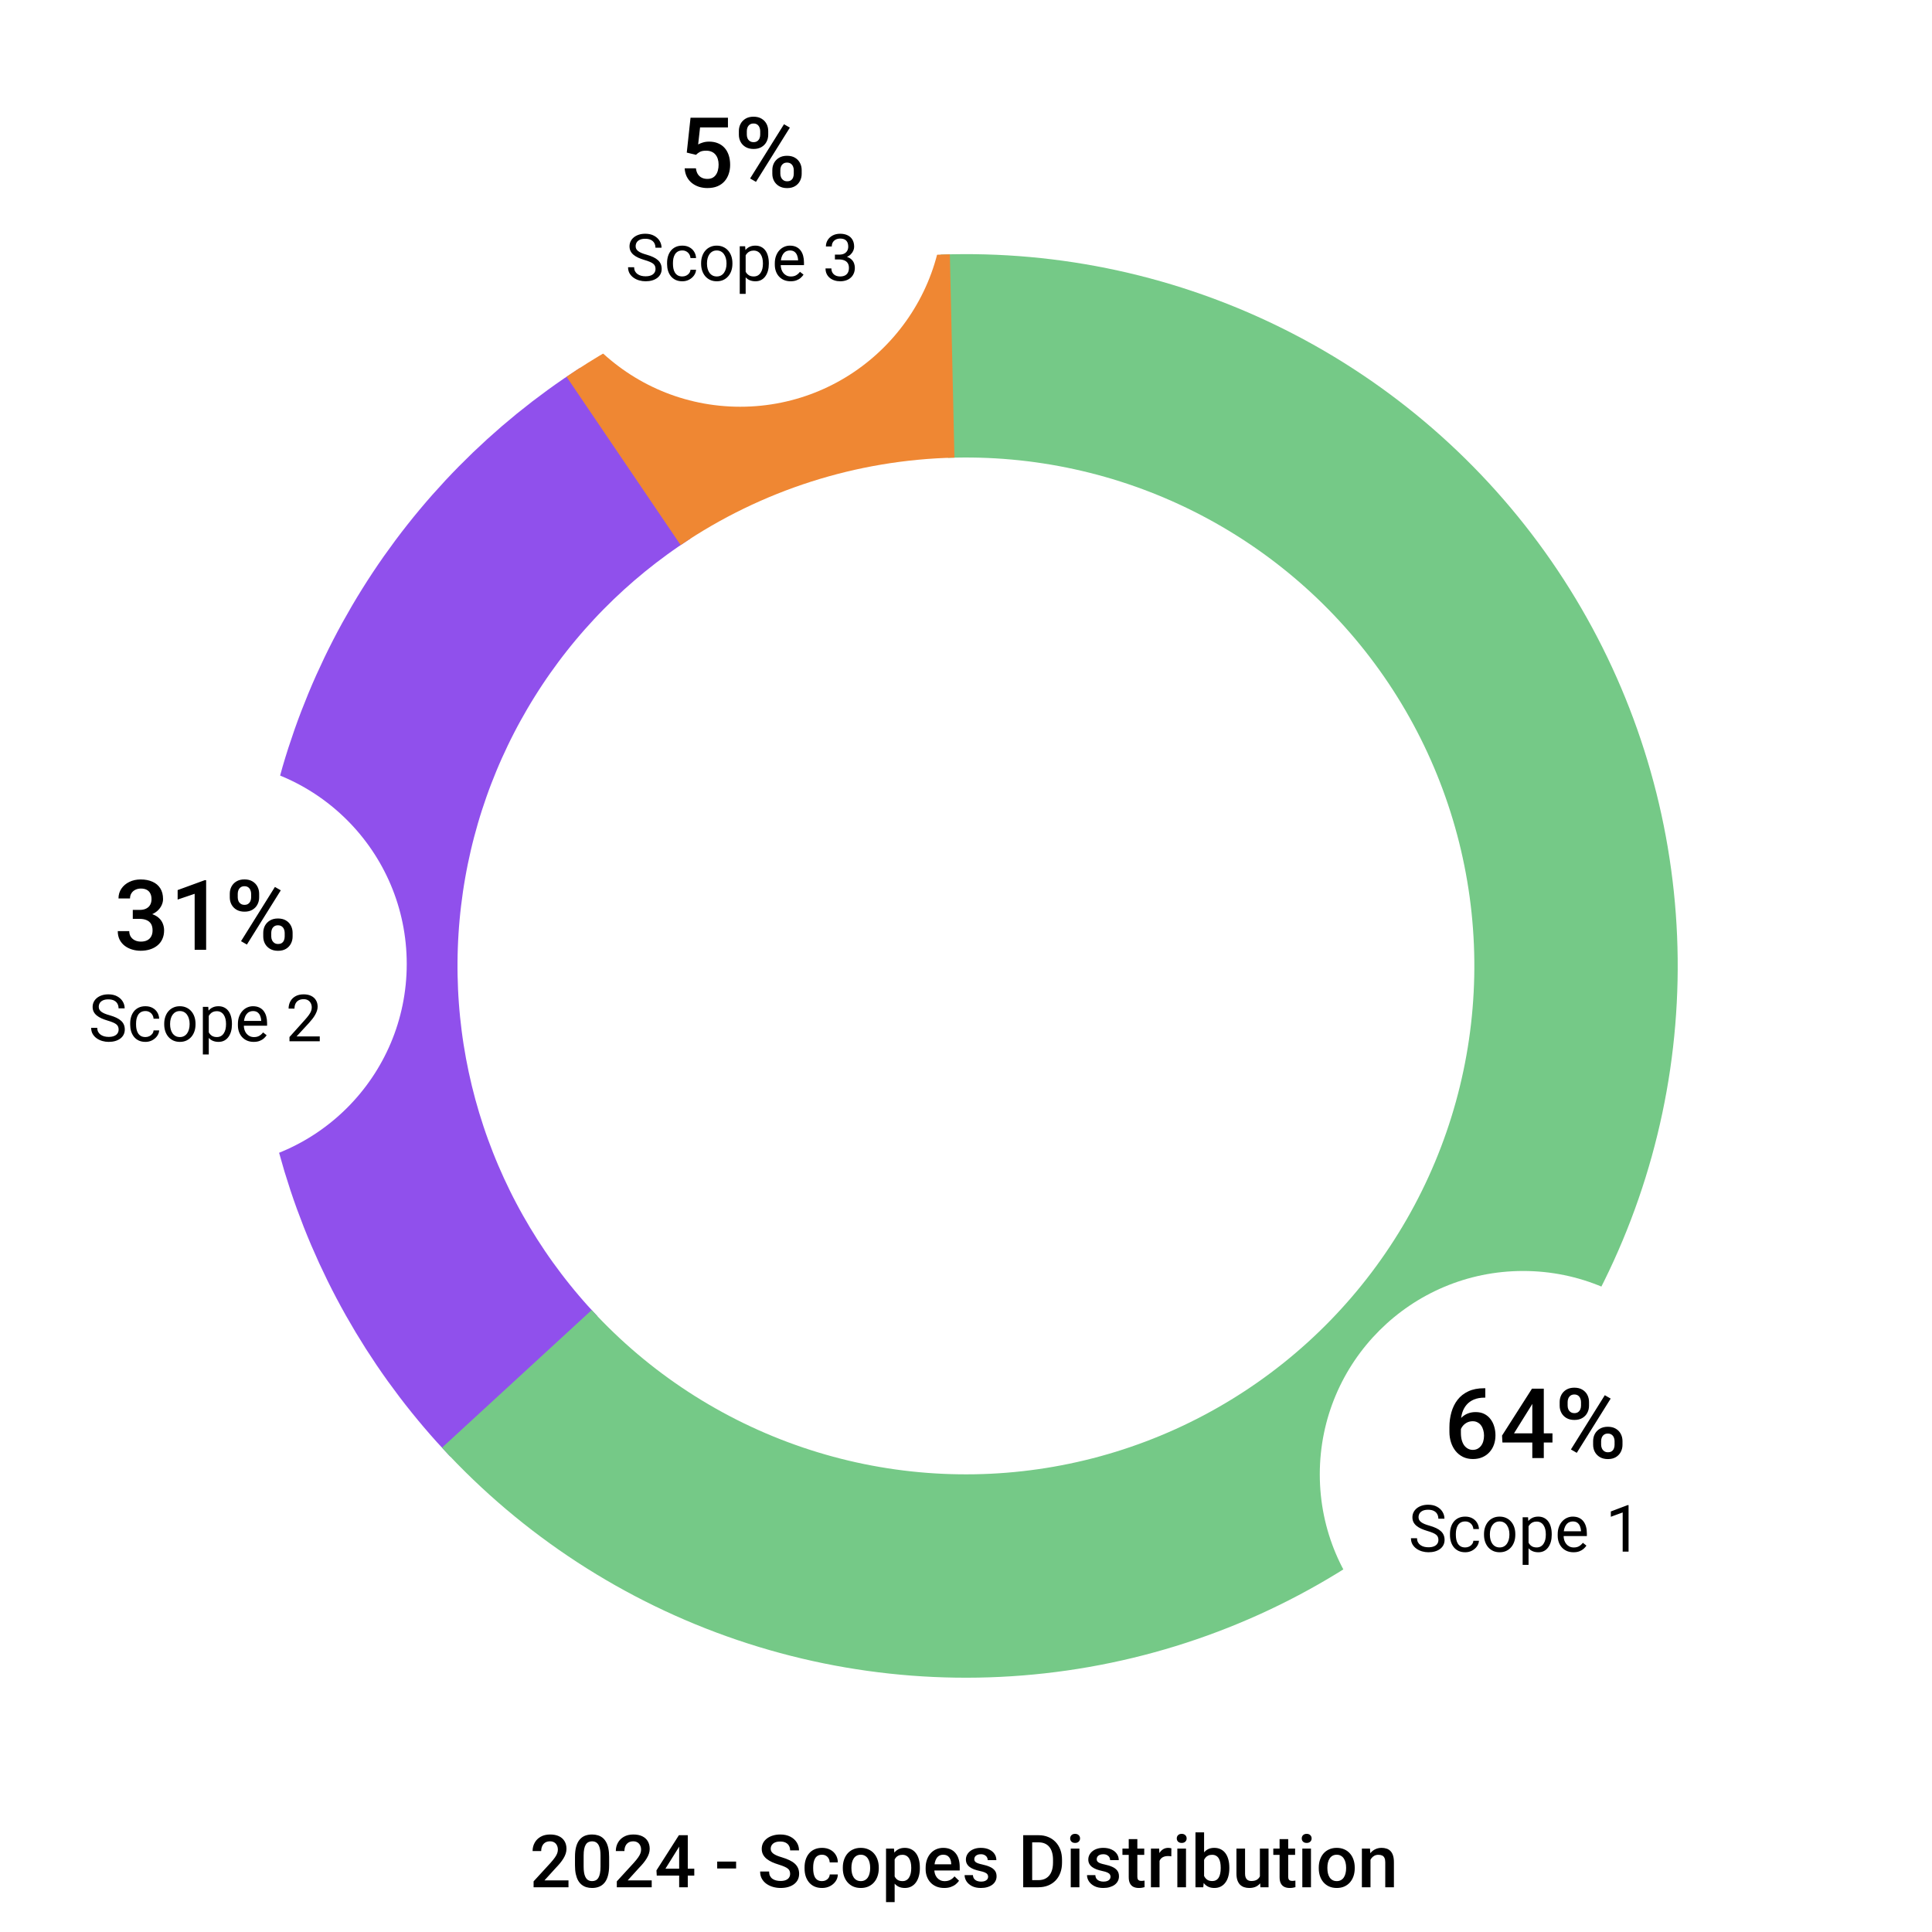
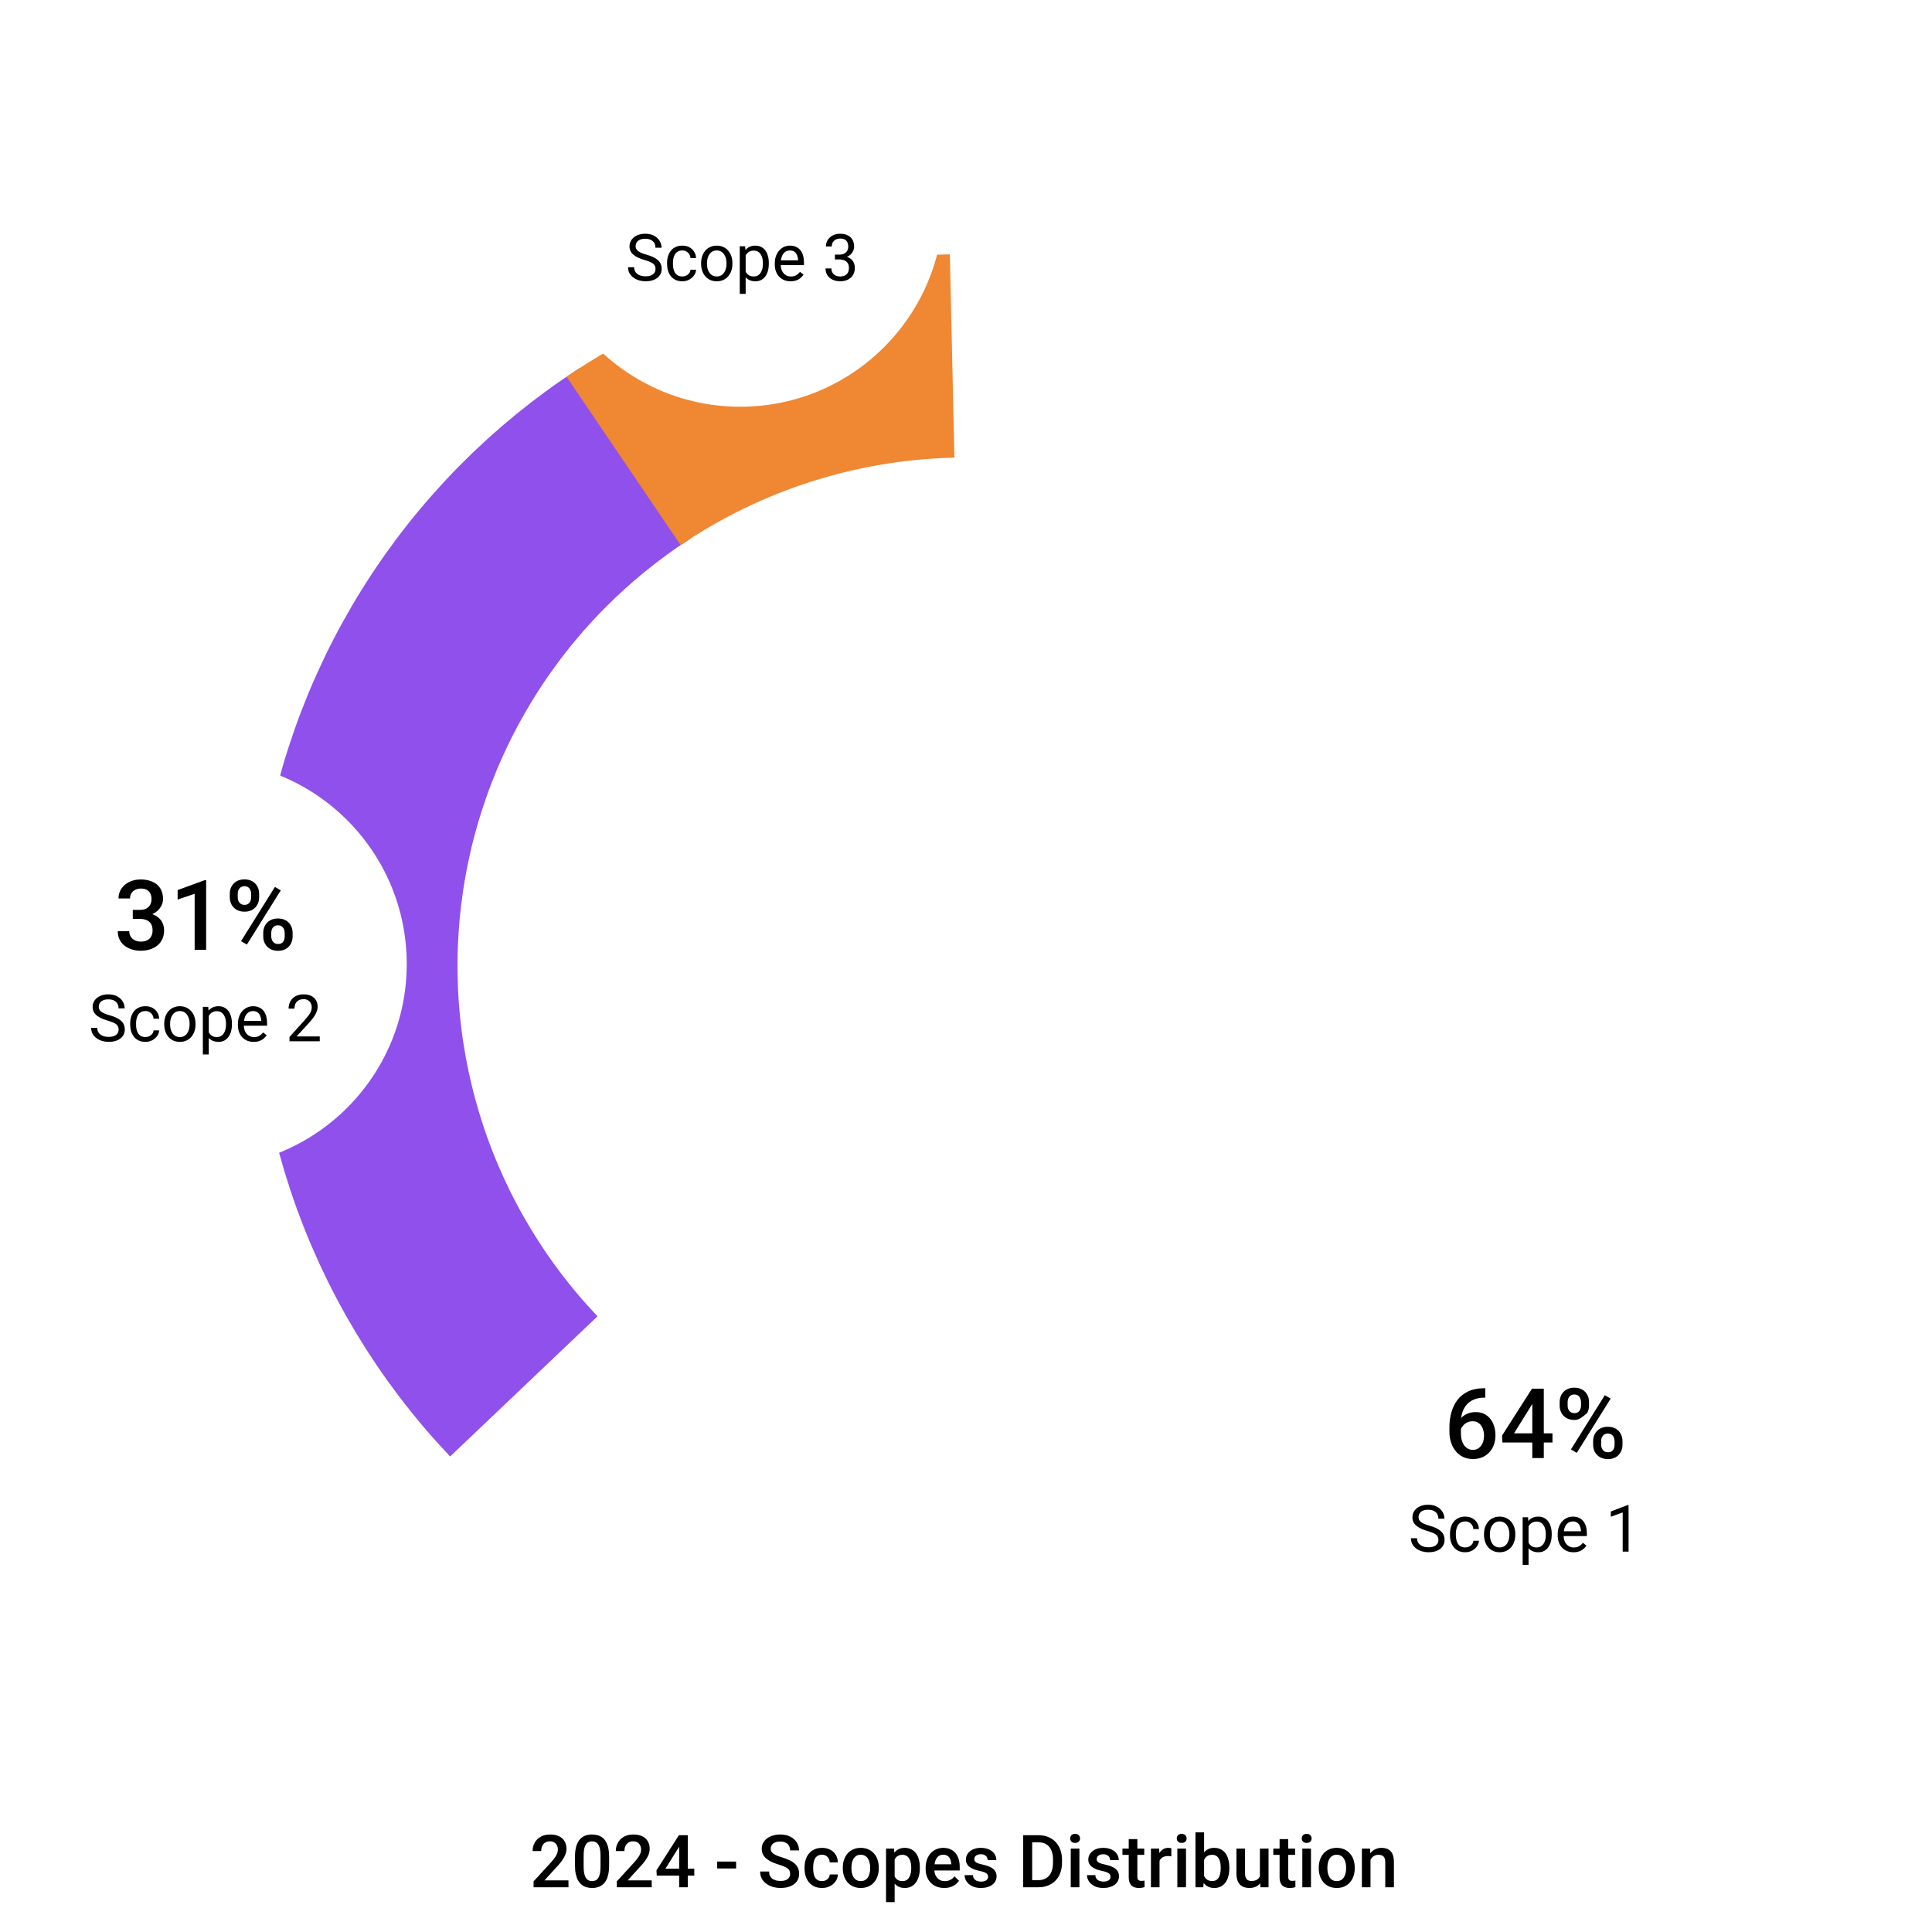
<svg xmlns="http://www.w3.org/2000/svg" width="475" height="475" viewBox="0 0 475 475" fill="none">
  <path d="M128.788 340.853C113.582 324.864 102.09 305.716 95.133 284.775C88.175 263.834 85.924 241.616 88.539 219.705C91.154 197.795 98.572 176.731 110.262 158.016C121.952 139.3 137.627 123.395 156.17 111.433" stroke="#9050EC" stroke-width="50" />
-   <path d="M232.185 87.576C257.327 86.687 282.289 92.137 304.773 103.423C327.258 114.709 346.542 131.469 360.852 152.16C375.162 172.852 384.038 196.81 386.663 221.831C389.288 246.851 385.578 272.13 375.874 295.341C366.17 318.552 350.784 338.949 331.132 354.656C311.479 370.363 288.192 380.875 263.413 385.224C238.634 389.573 213.159 387.62 189.332 379.544C165.506 371.468 144.093 357.53 127.065 339.011" stroke="#75C987" stroke-width="50" />
  <path d="M153.315 113.321C177.199 97.131 205.246 88.172 234.093 87.52" stroke="#EF8733" stroke-width="50" />
  <circle cx="374.482" cy="362.482" r="50" fill="white" />
  <path d="M353.646 378.607C353.646 378.342 353.605 378.107 353.521 377.904C353.443 377.696 353.302 377.508 353.099 377.342C352.901 377.175 352.625 377.016 352.271 376.865C351.922 376.714 351.48 376.56 350.943 376.404C350.381 376.237 349.873 376.052 349.42 375.849C348.967 375.641 348.579 375.404 348.256 375.138C347.933 374.873 347.685 374.568 347.513 374.224C347.342 373.881 347.256 373.487 347.256 373.045C347.256 372.602 347.347 372.193 347.529 371.818C347.711 371.443 347.972 371.118 348.31 370.842C348.654 370.56 349.063 370.342 349.537 370.185C350.011 370.029 350.539 369.951 351.123 369.951C351.977 369.951 352.701 370.115 353.295 370.443C353.894 370.766 354.349 371.19 354.662 371.717C354.974 372.237 355.131 372.795 355.131 373.388H353.631C353.631 372.961 353.539 372.584 353.357 372.256C353.175 371.922 352.899 371.662 352.529 371.474C352.159 371.282 351.691 371.185 351.123 371.185C350.586 371.185 350.144 371.266 349.795 371.427C349.446 371.589 349.185 371.808 349.013 372.084C348.847 372.36 348.763 372.675 348.763 373.029C348.763 373.269 348.813 373.487 348.912 373.685C349.016 373.878 349.175 374.058 349.388 374.224C349.607 374.391 349.883 374.545 350.217 374.685C350.555 374.826 350.959 374.961 351.427 375.092C352.073 375.274 352.631 375.477 353.099 375.701C353.568 375.925 353.954 376.177 354.256 376.459C354.563 376.735 354.789 377.05 354.935 377.404C355.086 377.753 355.162 378.149 355.162 378.592C355.162 379.055 355.068 379.474 354.881 379.849C354.693 380.224 354.425 380.545 354.076 380.81C353.727 381.076 353.308 381.282 352.818 381.427C352.334 381.568 351.792 381.638 351.193 381.638C350.667 381.638 350.149 381.565 349.638 381.42C349.133 381.274 348.672 381.055 348.256 380.763C347.844 380.472 347.513 380.112 347.263 379.685C347.019 379.253 346.896 378.753 346.896 378.185H348.396C348.396 378.576 348.472 378.912 348.623 379.193C348.774 379.469 348.98 379.698 349.24 379.881C349.506 380.063 349.805 380.198 350.138 380.287C350.477 380.37 350.829 380.412 351.193 380.412C351.719 380.412 352.164 380.339 352.529 380.193C352.894 380.047 353.17 379.839 353.357 379.568C353.55 379.297 353.646 378.977 353.646 378.607ZM360.248 380.451C360.592 380.451 360.909 380.381 361.201 380.24C361.493 380.099 361.732 379.907 361.92 379.662C362.107 379.412 362.214 379.128 362.24 378.81H363.615C363.589 379.31 363.42 379.776 363.107 380.209C362.8 380.636 362.396 380.982 361.896 381.248C361.396 381.508 360.847 381.638 360.248 381.638C359.612 381.638 359.058 381.526 358.584 381.302C358.115 381.079 357.724 380.771 357.412 380.381C357.105 379.99 356.873 379.542 356.717 379.037C356.566 378.526 356.49 377.987 356.49 377.42V377.092C356.49 376.524 356.566 375.987 356.717 375.482C356.873 374.972 357.105 374.521 357.412 374.131C357.724 373.74 358.115 373.433 358.584 373.209C359.058 372.985 359.612 372.873 360.248 372.873C360.909 372.873 361.487 373.008 361.982 373.279C362.477 373.545 362.865 373.909 363.146 374.373C363.433 374.831 363.589 375.352 363.615 375.935H362.24C362.214 375.586 362.115 375.271 361.943 374.99C361.776 374.709 361.547 374.485 361.256 374.318C360.969 374.146 360.633 374.06 360.248 374.06C359.805 374.06 359.433 374.149 359.131 374.326C358.834 374.498 358.597 374.732 358.42 375.029C358.248 375.321 358.123 375.646 358.045 376.006C357.972 376.36 357.935 376.722 357.935 377.092V377.42C357.935 377.789 357.972 378.154 358.045 378.513C358.118 378.873 358.24 379.198 358.412 379.49C358.589 379.782 358.826 380.016 359.123 380.193C359.425 380.365 359.8 380.451 360.248 380.451ZM364.857 377.349V377.17C364.857 376.56 364.946 375.995 365.123 375.474C365.3 374.948 365.555 374.493 365.888 374.107C366.222 373.717 366.625 373.414 367.099 373.201C367.573 372.982 368.105 372.873 368.693 372.873C369.287 372.873 369.821 372.982 370.295 373.201C370.774 373.414 371.18 373.717 371.513 374.107C371.852 374.493 372.11 374.948 372.287 375.474C372.464 375.995 372.552 376.56 372.552 377.17V377.349C372.552 377.959 372.464 378.524 372.287 379.045C372.11 379.565 371.852 380.021 371.513 380.412C371.18 380.797 370.776 381.099 370.302 381.318C369.834 381.532 369.302 381.638 368.709 381.638C368.115 381.638 367.581 381.532 367.107 381.318C366.633 381.099 366.227 380.797 365.888 380.412C365.555 380.021 365.3 379.565 365.123 379.045C364.946 378.524 364.857 377.959 364.857 377.349ZM366.302 377.17V377.349C366.302 377.771 366.352 378.17 366.451 378.545C366.55 378.914 366.698 379.243 366.896 379.529C367.099 379.815 367.352 380.042 367.654 380.209C367.956 380.37 368.308 380.451 368.709 380.451C369.105 380.451 369.451 380.37 369.748 380.209C370.05 380.042 370.3 379.815 370.498 379.529C370.696 379.243 370.844 378.914 370.943 378.545C371.047 378.17 371.099 377.771 371.099 377.349V377.17C371.099 376.753 371.047 376.36 370.943 375.99C370.844 375.615 370.693 375.284 370.49 374.998C370.292 374.706 370.042 374.477 369.74 374.31C369.443 374.144 369.094 374.06 368.693 374.06C368.297 374.06 367.948 374.144 367.646 374.31C367.349 374.477 367.099 374.706 366.896 374.998C366.698 375.284 366.55 375.615 366.451 375.99C366.352 376.36 366.302 376.753 366.302 377.17ZM375.81 374.654V384.732H374.357V373.029H375.685L375.81 374.654ZM381.506 377.185V377.349C381.506 377.964 381.433 378.534 381.287 379.06C381.141 379.581 380.927 380.034 380.646 380.42C380.37 380.805 380.029 381.105 379.623 381.318C379.217 381.532 378.75 381.638 378.224 381.638C377.688 381.638 377.214 381.55 376.802 381.373C376.391 381.196 376.042 380.938 375.756 380.599C375.469 380.261 375.24 379.855 375.068 379.381C374.901 378.907 374.787 378.373 374.724 377.779V376.904C374.787 376.279 374.904 375.719 375.076 375.224C375.248 374.73 375.474 374.308 375.756 373.959C376.042 373.605 376.388 373.336 376.795 373.154C377.201 372.967 377.67 372.873 378.201 372.873C378.732 372.873 379.204 372.977 379.615 373.185C380.026 373.388 380.373 373.68 380.654 374.06C380.935 374.44 381.146 374.896 381.287 375.427C381.433 375.954 381.506 376.539 381.506 377.185ZM380.052 377.349V377.185C380.052 376.763 380.008 376.368 379.92 375.998C379.831 375.623 379.693 375.295 379.506 375.013C379.323 374.727 379.089 374.503 378.802 374.342C378.516 374.175 378.175 374.092 377.779 374.092C377.414 374.092 377.097 374.154 376.826 374.279C376.56 374.404 376.334 374.573 376.146 374.787C375.959 374.995 375.805 375.235 375.685 375.506C375.571 375.771 375.485 376.047 375.427 376.334V378.357C375.532 378.722 375.677 379.065 375.865 379.388C376.052 379.706 376.302 379.964 376.615 380.162C376.927 380.355 377.321 380.451 377.795 380.451C378.185 380.451 378.521 380.37 378.802 380.209C379.089 380.042 379.323 379.815 379.506 379.529C379.693 379.243 379.831 378.914 379.92 378.545C380.008 378.17 380.052 377.771 380.052 377.349ZM386.857 381.638C386.269 381.638 385.735 381.539 385.256 381.342C384.782 381.138 384.373 380.855 384.029 380.49C383.691 380.125 383.43 379.693 383.248 379.193C383.066 378.693 382.974 378.146 382.974 377.552V377.224C382.974 376.537 383.076 375.925 383.279 375.388C383.482 374.847 383.758 374.388 384.107 374.013C384.456 373.638 384.852 373.355 385.295 373.162C385.737 372.969 386.196 372.873 386.67 372.873C387.274 372.873 387.795 372.977 388.232 373.185C388.675 373.394 389.037 373.685 389.318 374.06C389.599 374.43 389.808 374.868 389.943 375.373C390.079 375.873 390.146 376.42 390.146 377.013V377.662H383.834V376.482H388.701V376.373C388.68 375.998 388.602 375.633 388.467 375.279C388.336 374.925 388.128 374.633 387.842 374.404C387.555 374.175 387.164 374.06 386.67 374.06C386.342 374.06 386.039 374.131 385.763 374.271C385.487 374.407 385.25 374.61 385.052 374.881C384.855 375.151 384.701 375.482 384.592 375.873C384.482 376.263 384.427 376.714 384.427 377.224V377.552C384.427 377.954 384.482 378.331 384.592 378.685C384.706 379.034 384.87 379.342 385.084 379.607C385.302 379.873 385.566 380.081 385.873 380.232C386.185 380.383 386.539 380.459 386.935 380.459C387.446 380.459 387.878 380.355 388.232 380.146C388.586 379.938 388.896 379.659 389.162 379.31L390.037 380.006C389.855 380.282 389.623 380.545 389.342 380.795C389.06 381.045 388.714 381.248 388.302 381.404C387.896 381.56 387.414 381.638 386.857 381.638ZM400.396 370.045V381.482H398.951V371.849L396.037 372.912V371.607L400.17 370.045H400.396Z" fill="black" />
-   <path d="M364.826 341.314H365.177V343.623H364.978C363.97 343.623 363.099 343.779 362.365 344.092C361.638 344.404 361.041 344.834 360.572 345.381C360.103 345.927 359.752 346.568 359.517 347.302C359.291 348.029 359.177 348.802 359.177 349.623V352.306C359.177 352.986 359.252 353.588 359.4 354.111C359.549 354.627 359.756 355.06 360.021 355.412C360.295 355.756 360.607 356.017 360.959 356.197C361.31 356.377 361.689 356.467 362.095 356.467C362.517 356.467 362.9 356.381 363.244 356.209C363.588 356.029 363.881 355.783 364.123 355.47C364.365 355.158 364.549 354.787 364.674 354.357C364.799 353.927 364.861 353.459 364.861 352.951C364.861 352.467 364.799 352.013 364.674 351.592C364.556 351.162 364.381 350.787 364.146 350.467C363.912 350.138 363.619 349.884 363.267 349.705C362.924 349.517 362.525 349.424 362.072 349.424C361.51 349.424 360.998 349.556 360.537 349.822C360.084 350.088 359.717 350.435 359.435 350.865C359.162 351.287 359.013 351.736 358.99 352.213L357.912 351.861C357.974 351.134 358.135 350.482 358.392 349.904C358.658 349.326 359.006 348.834 359.435 348.427C359.865 348.021 360.361 347.713 360.924 347.502C361.494 347.283 362.119 347.174 362.799 347.174C363.627 347.174 364.345 347.33 364.955 347.642C365.564 347.955 366.068 348.381 366.467 348.92C366.873 349.451 367.174 350.06 367.369 350.748C367.572 351.427 367.674 352.138 367.674 352.881C367.674 353.701 367.549 354.467 367.299 355.177C367.049 355.881 366.681 356.498 366.197 357.029C365.72 357.56 365.138 357.974 364.451 358.271C363.771 358.568 362.998 358.717 362.131 358.717C361.217 358.717 360.4 358.541 359.681 358.189C358.97 357.838 358.365 357.353 357.865 356.736C357.373 356.119 356.998 355.408 356.74 354.603C356.482 353.799 356.353 352.947 356.353 352.049V350.877C356.353 349.58 356.517 348.357 356.845 347.209C357.174 346.052 357.677 345.033 358.357 344.15C359.045 343.267 359.924 342.576 360.994 342.076C362.064 341.568 363.342 341.314 364.826 341.314ZM381.689 352.4V354.65H369.385L369.291 352.951L376.65 341.42H378.912L376.463 345.615L372.232 352.4H381.689ZM379.556 341.42V358.482H376.732V341.42H379.556ZM383.459 345.603V344.701C383.459 344.052 383.599 343.463 383.881 342.931C384.162 342.4 384.572 341.974 385.111 341.654C385.65 341.334 386.299 341.174 387.056 341.174C387.838 341.174 388.494 341.334 389.025 341.654C389.564 341.974 389.974 342.4 390.256 342.931C390.537 343.463 390.677 344.052 390.677 344.701V345.603C390.677 346.236 390.537 346.818 390.256 347.349C389.982 347.881 389.576 348.306 389.037 348.627C388.506 348.947 387.853 349.107 387.08 349.107C386.314 349.107 385.658 348.947 385.111 348.627C384.572 348.306 384.162 347.881 383.881 347.349C383.599 346.818 383.459 346.236 383.459 345.603ZM385.416 344.701V345.603C385.416 345.916 385.474 346.213 385.592 346.494C385.717 346.775 385.904 347.002 386.154 347.174C386.404 347.345 386.713 347.431 387.08 347.431C387.455 347.431 387.76 347.345 387.994 347.174C388.236 347.002 388.416 346.775 388.533 346.494C388.65 346.213 388.709 345.916 388.709 345.603V344.701C388.709 344.381 388.646 344.08 388.521 343.799C388.404 343.509 388.224 343.279 387.982 343.107C387.74 342.935 387.431 342.849 387.056 342.849C386.697 342.849 386.392 342.935 386.142 343.107C385.9 343.279 385.717 343.509 385.592 343.799C385.474 344.08 385.416 344.381 385.416 344.701ZM391.685 355.213V354.299C391.685 353.658 391.826 353.072 392.107 352.541C392.396 352.009 392.81 351.584 393.349 351.263C393.888 350.943 394.537 350.783 395.295 350.783C396.076 350.783 396.732 350.943 397.263 351.263C397.802 351.584 398.209 352.009 398.482 352.541C398.763 353.072 398.904 353.658 398.904 354.299V355.213C398.904 355.853 398.763 356.439 398.482 356.97C398.209 357.502 397.806 357.927 397.275 358.248C396.744 358.568 396.092 358.728 395.318 358.728C394.552 358.728 393.896 358.568 393.349 358.248C392.81 357.927 392.396 357.502 392.107 356.97C391.826 356.439 391.685 355.853 391.685 355.213ZM393.654 354.299V355.213C393.654 355.525 393.717 355.822 393.842 356.103C393.974 356.384 394.166 356.615 394.416 356.795C394.666 356.967 394.967 357.052 395.318 357.052C395.717 357.052 396.037 356.967 396.279 356.795C396.521 356.615 396.693 356.388 396.795 356.115C396.904 355.834 396.959 355.533 396.959 355.213V354.299C396.959 353.978 396.896 353.677 396.771 353.396C396.654 353.115 396.47 352.888 396.22 352.717C395.978 352.545 395.67 352.459 395.295 352.459C394.927 352.459 394.623 352.545 394.381 352.717C394.138 352.888 393.955 353.115 393.83 353.396C393.713 353.677 393.654 353.978 393.654 354.299ZM395.998 343.857L387.666 357.193L386.224 356.361L394.556 343.025L395.998 343.857Z" fill="black" />
+   <path d="M364.826 341.314H365.177V343.623H364.978C363.97 343.623 363.099 343.779 362.365 344.092C361.638 344.404 361.041 344.834 360.572 345.381C360.103 345.927 359.752 346.568 359.517 347.302C359.291 348.029 359.177 348.802 359.177 349.623V352.306C359.177 352.986 359.252 353.588 359.4 354.111C359.549 354.627 359.756 355.06 360.021 355.412C360.295 355.756 360.607 356.017 360.959 356.197C361.31 356.377 361.689 356.467 362.095 356.467C362.517 356.467 362.9 356.381 363.244 356.209C363.588 356.029 363.881 355.783 364.123 355.47C364.365 355.158 364.549 354.787 364.674 354.357C364.799 353.927 364.861 353.459 364.861 352.951C364.861 352.467 364.799 352.013 364.674 351.592C364.556 351.162 364.381 350.787 364.146 350.467C363.912 350.138 363.619 349.884 363.267 349.705C362.924 349.517 362.525 349.424 362.072 349.424C361.51 349.424 360.998 349.556 360.537 349.822C360.084 350.088 359.717 350.435 359.435 350.865C359.162 351.287 359.013 351.736 358.99 352.213L357.912 351.861C357.974 351.134 358.135 350.482 358.392 349.904C358.658 349.326 359.006 348.834 359.435 348.427C359.865 348.021 360.361 347.713 360.924 347.502C361.494 347.283 362.119 347.174 362.799 347.174C363.627 347.174 364.345 347.33 364.955 347.642C365.564 347.955 366.068 348.381 366.467 348.92C366.873 349.451 367.174 350.06 367.369 350.748C367.572 351.427 367.674 352.138 367.674 352.881C367.674 353.701 367.549 354.467 367.299 355.177C367.049 355.881 366.681 356.498 366.197 357.029C365.72 357.56 365.138 357.974 364.451 358.271C363.771 358.568 362.998 358.717 362.131 358.717C361.217 358.717 360.4 358.541 359.681 358.189C358.97 357.838 358.365 357.353 357.865 356.736C357.373 356.119 356.998 355.408 356.74 354.603C356.482 353.799 356.353 352.947 356.353 352.049V350.877C356.353 349.58 356.517 348.357 356.845 347.209C357.174 346.052 357.677 345.033 358.357 344.15C359.045 343.267 359.924 342.576 360.994 342.076C362.064 341.568 363.342 341.314 364.826 341.314ZM381.689 352.4V354.65H369.385L369.291 352.951L376.65 341.42H378.912L376.463 345.615L372.232 352.4H381.689ZM379.556 341.42V358.482H376.732V341.42H379.556ZM383.459 345.603V344.701C383.459 344.052 383.599 343.463 383.881 342.931C384.162 342.4 384.572 341.974 385.111 341.654C385.65 341.334 386.299 341.174 387.056 341.174C387.838 341.174 388.494 341.334 389.025 341.654C389.564 341.974 389.974 342.4 390.256 342.931C390.537 343.463 390.677 344.052 390.677 344.701V345.603C390.677 346.236 390.537 346.818 390.256 347.349C388.506 348.947 387.853 349.107 387.08 349.107C386.314 349.107 385.658 348.947 385.111 348.627C384.572 348.306 384.162 347.881 383.881 347.349C383.599 346.818 383.459 346.236 383.459 345.603ZM385.416 344.701V345.603C385.416 345.916 385.474 346.213 385.592 346.494C385.717 346.775 385.904 347.002 386.154 347.174C386.404 347.345 386.713 347.431 387.08 347.431C387.455 347.431 387.76 347.345 387.994 347.174C388.236 347.002 388.416 346.775 388.533 346.494C388.65 346.213 388.709 345.916 388.709 345.603V344.701C388.709 344.381 388.646 344.08 388.521 343.799C388.404 343.509 388.224 343.279 387.982 343.107C387.74 342.935 387.431 342.849 387.056 342.849C386.697 342.849 386.392 342.935 386.142 343.107C385.9 343.279 385.717 343.509 385.592 343.799C385.474 344.08 385.416 344.381 385.416 344.701ZM391.685 355.213V354.299C391.685 353.658 391.826 353.072 392.107 352.541C392.396 352.009 392.81 351.584 393.349 351.263C393.888 350.943 394.537 350.783 395.295 350.783C396.076 350.783 396.732 350.943 397.263 351.263C397.802 351.584 398.209 352.009 398.482 352.541C398.763 353.072 398.904 353.658 398.904 354.299V355.213C398.904 355.853 398.763 356.439 398.482 356.97C398.209 357.502 397.806 357.927 397.275 358.248C396.744 358.568 396.092 358.728 395.318 358.728C394.552 358.728 393.896 358.568 393.349 358.248C392.81 357.927 392.396 357.502 392.107 356.97C391.826 356.439 391.685 355.853 391.685 355.213ZM393.654 354.299V355.213C393.654 355.525 393.717 355.822 393.842 356.103C393.974 356.384 394.166 356.615 394.416 356.795C394.666 356.967 394.967 357.052 395.318 357.052C395.717 357.052 396.037 356.967 396.279 356.795C396.521 356.615 396.693 356.388 396.795 356.115C396.904 355.834 396.959 355.533 396.959 355.213V354.299C396.959 353.978 396.896 353.677 396.771 353.396C396.654 353.115 396.47 352.888 396.22 352.717C395.978 352.545 395.67 352.459 395.295 352.459C394.927 352.459 394.623 352.545 394.381 352.717C394.138 352.888 393.955 353.115 393.83 353.396C393.713 353.677 393.654 353.978 393.654 354.299ZM395.998 343.857L387.666 357.193L386.224 356.361L394.556 343.025L395.998 343.857Z" fill="black" />
  <circle cx="50" cy="237" r="50" fill="white" />
  <path d="M29.164 253.125C29.164 252.859 29.122 252.625 29.039 252.422C28.961 252.214 28.82 252.026 28.617 251.859C28.419 251.693 28.143 251.534 27.789 251.383C27.44 251.232 26.997 251.078 26.461 250.922C25.898 250.755 25.391 250.57 24.938 250.367C24.484 250.159 24.096 249.922 23.773 249.656C23.451 249.391 23.203 249.086 23.031 248.742C22.859 248.398 22.773 248.005 22.773 247.562C22.773 247.12 22.865 246.711 23.047 246.336C23.229 245.961 23.49 245.635 23.828 245.359C24.172 245.078 24.581 244.859 25.055 244.703C25.529 244.547 26.057 244.469 26.641 244.469C27.495 244.469 28.219 244.633 28.812 244.961C29.412 245.284 29.867 245.708 30.18 246.234C30.492 246.755 30.648 247.312 30.648 247.906H29.148C29.148 247.479 29.057 247.102 28.875 246.773C28.693 246.44 28.417 246.18 28.047 245.992C27.677 245.799 27.208 245.703 26.641 245.703C26.104 245.703 25.662 245.784 25.312 245.945C24.963 246.107 24.703 246.326 24.531 246.602C24.365 246.878 24.281 247.193 24.281 247.547C24.281 247.786 24.331 248.005 24.43 248.203C24.534 248.396 24.693 248.576 24.906 248.742C25.125 248.909 25.401 249.062 25.734 249.203C26.073 249.344 26.477 249.479 26.945 249.609C27.591 249.792 28.148 249.995 28.617 250.219C29.086 250.443 29.471 250.695 29.773 250.977C30.081 251.253 30.307 251.568 30.453 251.922C30.604 252.271 30.68 252.667 30.68 253.109C30.68 253.573 30.586 253.992 30.398 254.367C30.211 254.742 29.943 255.062 29.594 255.328C29.245 255.594 28.826 255.799 28.336 255.945C27.852 256.086 27.31 256.156 26.711 256.156C26.185 256.156 25.667 256.083 25.156 255.938C24.651 255.792 24.19 255.573 23.773 255.281C23.362 254.99 23.031 254.63 22.781 254.203C22.537 253.771 22.414 253.271 22.414 252.703H23.914C23.914 253.094 23.99 253.43 24.141 253.711C24.292 253.987 24.497 254.216 24.758 254.398C25.023 254.581 25.323 254.716 25.656 254.805C25.995 254.888 26.346 254.93 26.711 254.93C27.237 254.93 27.682 254.857 28.047 254.711C28.412 254.565 28.688 254.357 28.875 254.086C29.068 253.815 29.164 253.495 29.164 253.125ZM35.766 254.969C36.109 254.969 36.427 254.898 36.719 254.758C37.01 254.617 37.25 254.424 37.438 254.18C37.625 253.93 37.732 253.646 37.758 253.328H39.133C39.107 253.828 38.938 254.294 38.625 254.727C38.318 255.154 37.914 255.5 37.414 255.766C36.914 256.026 36.365 256.156 35.766 256.156C35.13 256.156 34.575 256.044 34.102 255.82C33.633 255.596 33.242 255.289 32.93 254.898C32.622 254.508 32.391 254.06 32.234 253.555C32.083 253.044 32.008 252.505 32.008 251.938V251.609C32.008 251.042 32.083 250.505 32.234 250C32.391 249.49 32.622 249.039 32.93 248.648C33.242 248.258 33.633 247.951 34.102 247.727C34.575 247.503 35.13 247.391 35.766 247.391C36.427 247.391 37.005 247.526 37.5 247.797C37.995 248.062 38.383 248.427 38.664 248.891C38.95 249.349 39.107 249.87 39.133 250.453H37.758C37.732 250.104 37.633 249.789 37.461 249.508C37.294 249.227 37.065 249.003 36.773 248.836C36.487 248.664 36.151 248.578 35.766 248.578C35.323 248.578 34.95 248.667 34.648 248.844C34.352 249.016 34.115 249.25 33.938 249.547C33.766 249.839 33.641 250.164 33.562 250.523C33.49 250.878 33.453 251.24 33.453 251.609V251.938C33.453 252.307 33.49 252.672 33.562 253.031C33.635 253.391 33.758 253.716 33.93 254.008C34.107 254.299 34.344 254.534 34.641 254.711C34.943 254.883 35.318 254.969 35.766 254.969ZM40.375 251.867V251.688C40.375 251.078 40.464 250.513 40.641 249.992C40.818 249.466 41.073 249.01 41.406 248.625C41.74 248.234 42.143 247.932 42.617 247.719C43.091 247.5 43.622 247.391 44.211 247.391C44.805 247.391 45.339 247.5 45.812 247.719C46.292 247.932 46.698 248.234 47.031 248.625C47.37 249.01 47.628 249.466 47.805 249.992C47.982 250.513 48.07 251.078 48.07 251.688V251.867C48.07 252.477 47.982 253.042 47.805 253.562C47.628 254.083 47.37 254.539 47.031 254.93C46.698 255.315 46.294 255.617 45.82 255.836C45.352 256.049 44.82 256.156 44.227 256.156C43.633 256.156 43.099 256.049 42.625 255.836C42.151 255.617 41.745 255.315 41.406 254.93C41.073 254.539 40.818 254.083 40.641 253.562C40.464 253.042 40.375 252.477 40.375 251.867ZM41.82 251.688V251.867C41.82 252.289 41.87 252.688 41.969 253.062C42.068 253.432 42.216 253.76 42.414 254.047C42.617 254.333 42.87 254.56 43.172 254.727C43.474 254.888 43.825 254.969 44.227 254.969C44.622 254.969 44.969 254.888 45.266 254.727C45.568 254.56 45.818 254.333 46.016 254.047C46.214 253.76 46.362 253.432 46.461 253.062C46.565 252.688 46.617 252.289 46.617 251.867V251.688C46.617 251.271 46.565 250.878 46.461 250.508C46.362 250.133 46.211 249.802 46.008 249.516C45.81 249.224 45.56 248.995 45.258 248.828C44.961 248.661 44.612 248.578 44.211 248.578C43.815 248.578 43.466 248.661 43.164 248.828C42.867 248.995 42.617 249.224 42.414 249.516C42.216 249.802 42.068 250.133 41.969 250.508C41.87 250.878 41.82 251.271 41.82 251.688ZM51.328 249.172V259.25H49.875V247.547H51.203L51.328 249.172ZM57.023 251.703V251.867C57.023 252.482 56.95 253.052 56.805 253.578C56.659 254.099 56.445 254.552 56.164 254.938C55.888 255.323 55.547 255.622 55.141 255.836C54.734 256.049 54.268 256.156 53.742 256.156C53.206 256.156 52.732 256.068 52.32 255.891C51.909 255.714 51.56 255.456 51.273 255.117C50.987 254.779 50.758 254.372 50.586 253.898C50.419 253.424 50.305 252.891 50.242 252.297V251.422C50.305 250.797 50.422 250.237 50.594 249.742C50.766 249.247 50.992 248.826 51.273 248.477C51.56 248.122 51.906 247.854 52.312 247.672C52.719 247.484 53.188 247.391 53.719 247.391C54.25 247.391 54.721 247.495 55.133 247.703C55.544 247.906 55.891 248.198 56.172 248.578C56.453 248.958 56.664 249.414 56.805 249.945C56.95 250.471 57.023 251.057 57.023 251.703ZM55.57 251.867V251.703C55.57 251.281 55.526 250.885 55.438 250.516C55.349 250.141 55.211 249.812 55.023 249.531C54.841 249.245 54.607 249.021 54.32 248.859C54.034 248.693 53.693 248.609 53.297 248.609C52.932 248.609 52.615 248.672 52.344 248.797C52.078 248.922 51.852 249.091 51.664 249.305C51.477 249.513 51.323 249.753 51.203 250.023C51.089 250.289 51.003 250.565 50.945 250.852V252.875C51.05 253.24 51.195 253.583 51.383 253.906C51.57 254.224 51.82 254.482 52.133 254.68C52.445 254.872 52.839 254.969 53.312 254.969C53.703 254.969 54.039 254.888 54.32 254.727C54.607 254.56 54.841 254.333 55.023 254.047C55.211 253.76 55.349 253.432 55.438 253.062C55.526 252.688 55.57 252.289 55.57 251.867ZM62.375 256.156C61.786 256.156 61.253 256.057 60.773 255.859C60.3 255.656 59.891 255.372 59.547 255.008C59.208 254.643 58.948 254.211 58.766 253.711C58.583 253.211 58.492 252.664 58.492 252.07V251.742C58.492 251.055 58.594 250.443 58.797 249.906C59 249.365 59.276 248.906 59.625 248.531C59.974 248.156 60.37 247.872 60.812 247.68C61.255 247.487 61.714 247.391 62.188 247.391C62.792 247.391 63.312 247.495 63.75 247.703C64.193 247.911 64.555 248.203 64.836 248.578C65.117 248.948 65.326 249.385 65.461 249.891C65.596 250.391 65.664 250.938 65.664 251.531V252.18H59.352V251H64.219V250.891C64.198 250.516 64.12 250.151 63.984 249.797C63.854 249.443 63.646 249.151 63.359 248.922C63.073 248.693 62.682 248.578 62.188 248.578C61.859 248.578 61.557 248.648 61.281 248.789C61.005 248.924 60.768 249.128 60.57 249.398C60.372 249.669 60.219 250 60.109 250.391C60 250.781 59.945 251.232 59.945 251.742V252.07C59.945 252.471 60 252.849 60.109 253.203C60.224 253.552 60.388 253.859 60.602 254.125C60.82 254.391 61.083 254.599 61.391 254.75C61.703 254.901 62.057 254.977 62.453 254.977C62.964 254.977 63.396 254.872 63.75 254.664C64.104 254.456 64.414 254.177 64.68 253.828L65.555 254.523C65.372 254.799 65.141 255.062 64.859 255.312C64.578 255.562 64.232 255.766 63.82 255.922C63.414 256.078 62.932 256.156 62.375 256.156ZM78.617 254.812V256H71.172V254.961L74.898 250.812C75.357 250.302 75.711 249.87 75.961 249.516C76.216 249.156 76.393 248.836 76.492 248.555C76.596 248.268 76.648 247.977 76.648 247.68C76.648 247.305 76.57 246.966 76.414 246.664C76.263 246.357 76.039 246.112 75.742 245.93C75.445 245.747 75.086 245.656 74.664 245.656C74.159 245.656 73.737 245.755 73.398 245.953C73.065 246.146 72.815 246.417 72.648 246.766C72.482 247.115 72.398 247.516 72.398 247.969H70.953C70.953 247.328 71.094 246.742 71.375 246.211C71.656 245.68 72.073 245.258 72.625 244.945C73.177 244.628 73.857 244.469 74.664 244.469C75.383 244.469 75.997 244.596 76.508 244.852C77.018 245.102 77.409 245.456 77.68 245.914C77.956 246.367 78.094 246.898 78.094 247.508C78.094 247.841 78.037 248.18 77.922 248.523C77.812 248.862 77.659 249.201 77.461 249.539C77.268 249.878 77.042 250.211 76.781 250.539C76.526 250.867 76.253 251.19 75.961 251.508L72.914 254.812H78.617Z" fill="black" />
  <path d="M32.647 223.709H34.334C34.99 223.709 35.533 223.596 35.963 223.369C36.401 223.143 36.725 222.83 36.936 222.432C37.147 222.033 37.252 221.576 37.252 221.061C37.252 220.522 37.154 220.061 36.959 219.678C36.772 219.287 36.483 218.987 36.092 218.776C35.709 218.565 35.221 218.459 34.627 218.459C34.127 218.459 33.674 218.561 33.268 218.764C32.869 218.959 32.553 219.241 32.319 219.608C32.084 219.967 31.967 220.397 31.967 220.897H29.131C29.131 219.991 29.369 219.186 29.846 218.483C30.323 217.78 30.971 217.229 31.791 216.83C32.619 216.424 33.549 216.221 34.58 216.221C35.682 216.221 36.643 216.405 37.463 216.772C38.291 217.131 38.936 217.67 39.397 218.389C39.858 219.108 40.088 219.998 40.088 221.061C40.088 221.545 39.975 222.037 39.748 222.537C39.522 223.037 39.186 223.494 38.74 223.908C38.295 224.315 37.74 224.647 37.076 224.905C36.412 225.155 35.643 225.28 34.768 225.28H32.647V223.709ZM32.647 225.912V224.366H34.768C35.768 224.366 36.619 224.483 37.322 224.717C38.033 224.951 38.612 225.276 39.057 225.69C39.502 226.096 39.826 226.561 40.029 227.084C40.24 227.608 40.346 228.162 40.346 228.748C40.346 229.545 40.201 230.256 39.912 230.881C39.631 231.498 39.229 232.022 38.705 232.451C38.182 232.881 37.569 233.205 36.865 233.424C36.17 233.643 35.412 233.752 34.592 233.752C33.858 233.752 33.154 233.651 32.483 233.448C31.811 233.244 31.209 232.944 30.678 232.545C30.147 232.139 29.725 231.635 29.412 231.033C29.108 230.424 28.955 229.721 28.955 228.924H31.779C31.779 229.432 31.897 229.881 32.131 230.272C32.373 230.655 32.709 230.955 33.139 231.174C33.576 231.393 34.076 231.502 34.639 231.502C35.233 231.502 35.744 231.397 36.174 231.186C36.604 230.975 36.932 230.662 37.158 230.248C37.393 229.834 37.51 229.334 37.51 228.748C37.51 228.084 37.381 227.545 37.123 227.131C36.865 226.717 36.498 226.412 36.022 226.217C35.545 226.014 34.983 225.912 34.334 225.912H32.647ZM50.682 216.397V233.518H47.858V219.748L43.674 221.166V218.834L50.342 216.397H50.682ZM56.494 220.639V219.737C56.494 219.088 56.635 218.498 56.916 217.967C57.197 217.436 57.608 217.01 58.147 216.69C58.686 216.369 59.334 216.209 60.092 216.209C60.873 216.209 61.529 216.369 62.061 216.69C62.6 217.01 63.01 217.436 63.291 217.967C63.572 218.498 63.713 219.088 63.713 219.737V220.639C63.713 221.272 63.572 221.854 63.291 222.385C63.018 222.916 62.612 223.342 62.072 223.662C61.541 223.983 60.889 224.143 60.115 224.143C59.35 224.143 58.694 223.983 58.147 223.662C57.608 223.342 57.197 222.916 56.916 222.385C56.635 221.854 56.494 221.272 56.494 220.639ZM58.451 219.737V220.639C58.451 220.951 58.51 221.248 58.627 221.53C58.752 221.811 58.94 222.037 59.19 222.209C59.44 222.381 59.748 222.467 60.115 222.467C60.49 222.467 60.795 222.381 61.029 222.209C61.272 222.037 61.451 221.811 61.569 221.53C61.686 221.248 61.744 220.951 61.744 220.639V219.737C61.744 219.416 61.682 219.116 61.557 218.834C61.44 218.545 61.26 218.315 61.018 218.143C60.776 217.971 60.467 217.885 60.092 217.885C59.733 217.885 59.428 217.971 59.178 218.143C58.936 218.315 58.752 218.545 58.627 218.834C58.51 219.116 58.451 219.416 58.451 219.737ZM64.721 230.248V229.334C64.721 228.694 64.862 228.108 65.143 227.576C65.432 227.045 65.846 226.619 66.385 226.299C66.924 225.979 67.573 225.819 68.33 225.819C69.112 225.819 69.768 225.979 70.299 226.299C70.838 226.619 71.244 227.045 71.518 227.576C71.799 228.108 71.94 228.694 71.94 229.334V230.248C71.94 230.889 71.799 231.475 71.518 232.006C71.244 232.537 70.842 232.963 70.311 233.283C69.779 233.604 69.127 233.764 68.354 233.764C67.588 233.764 66.932 233.604 66.385 233.283C65.846 232.963 65.432 232.537 65.143 232.006C64.862 231.475 64.721 230.889 64.721 230.248ZM66.69 229.334V230.248C66.69 230.561 66.752 230.858 66.877 231.139C67.01 231.42 67.201 231.651 67.451 231.83C67.701 232.002 68.002 232.088 68.354 232.088C68.752 232.088 69.073 232.002 69.315 231.83C69.557 231.651 69.729 231.424 69.83 231.151C69.94 230.869 69.994 230.569 69.994 230.248V229.334C69.994 229.014 69.932 228.713 69.807 228.432C69.69 228.151 69.506 227.924 69.256 227.752C69.014 227.58 68.705 227.494 68.33 227.494C67.963 227.494 67.658 227.58 67.416 227.752C67.174 227.924 66.99 228.151 66.865 228.432C66.748 228.713 66.69 229.014 66.69 229.334ZM69.033 218.893L60.701 232.229L59.26 231.397L67.592 218.061L69.033 218.893Z" fill="black" />
  <g filter="url(#filter0_d_1_3)">
    <circle cx="182" cy="50" r="50" fill="white" />
  </g>
  <path d="M161.164 66.125C161.164 65.859 161.122 65.625 161.039 65.422C160.961 65.213 160.82 65.026 160.617 64.859C160.419 64.693 160.143 64.534 159.789 64.383C159.44 64.232 158.997 64.078 158.461 63.922C157.898 63.755 157.391 63.57 156.938 63.367C156.484 63.159 156.096 62.922 155.773 62.656C155.451 62.391 155.203 62.086 155.031 61.742C154.859 61.398 154.773 61.005 154.773 60.562C154.773 60.12 154.865 59.711 155.047 59.336C155.229 58.961 155.49 58.635 155.828 58.359C156.172 58.078 156.581 57.859 157.055 57.703C157.529 57.547 158.057 57.469 158.641 57.469C159.495 57.469 160.219 57.633 160.812 57.961C161.411 58.284 161.867 58.708 162.18 59.234C162.492 59.755 162.648 60.312 162.648 60.906H161.148C161.148 60.479 161.057 60.102 160.875 59.773C160.693 59.44 160.417 59.18 160.047 58.992C159.677 58.8 159.208 58.703 158.641 58.703C158.104 58.703 157.661 58.784 157.312 58.945C156.964 59.107 156.703 59.325 156.531 59.602C156.365 59.878 156.281 60.193 156.281 60.547C156.281 60.786 156.331 61.005 156.43 61.203C156.534 61.396 156.693 61.575 156.906 61.742C157.125 61.909 157.401 62.062 157.734 62.203C158.073 62.344 158.477 62.479 158.945 62.609C159.591 62.792 160.148 62.995 160.617 63.219C161.086 63.443 161.471 63.695 161.773 63.977C162.081 64.253 162.307 64.568 162.453 64.922C162.604 65.271 162.68 65.667 162.68 66.109C162.68 66.573 162.586 66.992 162.398 67.367C162.211 67.742 161.943 68.062 161.594 68.328C161.245 68.594 160.826 68.799 160.336 68.945C159.852 69.086 159.31 69.156 158.711 69.156C158.185 69.156 157.667 69.083 157.156 68.938C156.651 68.792 156.19 68.573 155.773 68.281C155.362 67.99 155.031 67.63 154.781 67.203C154.536 66.771 154.414 66.271 154.414 65.703H155.914C155.914 66.094 155.99 66.43 156.141 66.711C156.292 66.987 156.497 67.216 156.758 67.398C157.023 67.581 157.323 67.716 157.656 67.805C157.995 67.888 158.346 67.93 158.711 67.93C159.237 67.93 159.682 67.857 160.047 67.711C160.411 67.565 160.688 67.357 160.875 67.086C161.068 66.815 161.164 66.495 161.164 66.125ZM167.766 67.969C168.109 67.969 168.427 67.898 168.719 67.758C169.01 67.617 169.25 67.424 169.438 67.18C169.625 66.93 169.732 66.646 169.758 66.328H171.133C171.107 66.828 170.938 67.294 170.625 67.727C170.318 68.154 169.914 68.5 169.414 68.766C168.914 69.026 168.365 69.156 167.766 69.156C167.13 69.156 166.576 69.044 166.102 68.82C165.633 68.596 165.242 68.289 164.93 67.898C164.622 67.508 164.391 67.06 164.234 66.555C164.083 66.044 164.008 65.505 164.008 64.938V64.609C164.008 64.042 164.083 63.505 164.234 63C164.391 62.49 164.622 62.039 164.93 61.648C165.242 61.258 165.633 60.95 166.102 60.727C166.576 60.503 167.13 60.391 167.766 60.391C168.427 60.391 169.005 60.526 169.5 60.797C169.995 61.062 170.383 61.427 170.664 61.891C170.951 62.349 171.107 62.87 171.133 63.453H169.758C169.732 63.104 169.633 62.789 169.461 62.508C169.294 62.227 169.065 62.003 168.773 61.836C168.487 61.664 168.151 61.578 167.766 61.578C167.323 61.578 166.951 61.667 166.648 61.844C166.352 62.016 166.115 62.25 165.938 62.547C165.766 62.839 165.641 63.164 165.562 63.523C165.49 63.878 165.453 64.24 165.453 64.609V64.938C165.453 65.307 165.49 65.672 165.562 66.031C165.635 66.391 165.758 66.716 165.93 67.008C166.107 67.299 166.344 67.534 166.641 67.711C166.943 67.883 167.318 67.969 167.766 67.969ZM172.375 64.867V64.688C172.375 64.078 172.464 63.513 172.641 62.992C172.818 62.466 173.073 62.01 173.406 61.625C173.74 61.234 174.143 60.932 174.617 60.719C175.091 60.5 175.622 60.391 176.211 60.391C176.805 60.391 177.339 60.5 177.812 60.719C178.292 60.932 178.698 61.234 179.031 61.625C179.37 62.01 179.628 62.466 179.805 62.992C179.982 63.513 180.07 64.078 180.07 64.688V64.867C180.07 65.477 179.982 66.042 179.805 66.562C179.628 67.083 179.37 67.539 179.031 67.93C178.698 68.315 178.294 68.617 177.82 68.836C177.352 69.049 176.82 69.156 176.227 69.156C175.633 69.156 175.099 69.049 174.625 68.836C174.151 68.617 173.745 68.315 173.406 67.93C173.073 67.539 172.818 67.083 172.641 66.562C172.464 66.042 172.375 65.477 172.375 64.867ZM173.82 64.688V64.867C173.82 65.289 173.87 65.688 173.969 66.062C174.068 66.432 174.216 66.76 174.414 67.047C174.617 67.333 174.87 67.56 175.172 67.727C175.474 67.888 175.826 67.969 176.227 67.969C176.622 67.969 176.969 67.888 177.266 67.727C177.568 67.56 177.818 67.333 178.016 67.047C178.214 66.76 178.362 66.432 178.461 66.062C178.565 65.688 178.617 65.289 178.617 64.867V64.688C178.617 64.271 178.565 63.878 178.461 63.508C178.362 63.133 178.211 62.802 178.008 62.516C177.81 62.224 177.56 61.995 177.258 61.828C176.961 61.661 176.612 61.578 176.211 61.578C175.815 61.578 175.466 61.661 175.164 61.828C174.867 61.995 174.617 62.224 174.414 62.516C174.216 62.802 174.068 63.133 173.969 63.508C173.87 63.878 173.82 64.271 173.82 64.688ZM183.328 62.172V72.25H181.875V60.547H183.203L183.328 62.172ZM189.023 64.703V64.867C189.023 65.482 188.951 66.052 188.805 66.578C188.659 67.099 188.445 67.552 188.164 67.938C187.888 68.323 187.547 68.622 187.141 68.836C186.734 69.049 186.268 69.156 185.742 69.156C185.206 69.156 184.732 69.068 184.32 68.891C183.909 68.713 183.56 68.456 183.273 68.117C182.987 67.779 182.758 67.372 182.586 66.898C182.419 66.424 182.305 65.891 182.242 65.297V64.422C182.305 63.797 182.422 63.237 182.594 62.742C182.766 62.247 182.992 61.825 183.273 61.477C183.56 61.122 183.906 60.854 184.312 60.672C184.719 60.484 185.188 60.391 185.719 60.391C186.25 60.391 186.721 60.495 187.133 60.703C187.544 60.906 187.891 61.198 188.172 61.578C188.453 61.958 188.664 62.414 188.805 62.945C188.951 63.471 189.023 64.057 189.023 64.703ZM187.57 64.867V64.703C187.57 64.281 187.526 63.885 187.438 63.516C187.349 63.141 187.211 62.812 187.023 62.531C186.841 62.245 186.607 62.021 186.32 61.859C186.034 61.693 185.693 61.609 185.297 61.609C184.932 61.609 184.615 61.672 184.344 61.797C184.078 61.922 183.852 62.091 183.664 62.305C183.477 62.513 183.323 62.753 183.203 63.023C183.089 63.289 183.003 63.565 182.945 63.852V65.875C183.049 66.24 183.195 66.583 183.383 66.906C183.57 67.224 183.82 67.482 184.133 67.68C184.445 67.872 184.839 67.969 185.312 67.969C185.703 67.969 186.039 67.888 186.32 67.727C186.607 67.56 186.841 67.333 187.023 67.047C187.211 66.76 187.349 66.432 187.438 66.062C187.526 65.688 187.57 65.289 187.57 64.867ZM194.375 69.156C193.786 69.156 193.253 69.057 192.773 68.859C192.299 68.656 191.891 68.372 191.547 68.008C191.208 67.643 190.948 67.211 190.766 66.711C190.583 66.211 190.492 65.664 190.492 65.07V64.742C190.492 64.055 190.594 63.443 190.797 62.906C191 62.365 191.276 61.906 191.625 61.531C191.974 61.156 192.37 60.872 192.812 60.68C193.255 60.487 193.714 60.391 194.188 60.391C194.792 60.391 195.312 60.495 195.75 60.703C196.193 60.911 196.555 61.203 196.836 61.578C197.117 61.948 197.326 62.385 197.461 62.891C197.596 63.391 197.664 63.938 197.664 64.531V65.18H191.352V64H196.219V63.891C196.198 63.516 196.12 63.151 195.984 62.797C195.854 62.443 195.646 62.151 195.359 61.922C195.073 61.693 194.682 61.578 194.188 61.578C193.859 61.578 193.557 61.648 193.281 61.789C193.005 61.925 192.768 62.128 192.57 62.398C192.372 62.669 192.219 63 192.109 63.391C192 63.781 191.945 64.232 191.945 64.742V65.07C191.945 65.471 192 65.849 192.109 66.203C192.224 66.552 192.388 66.859 192.602 67.125C192.82 67.391 193.083 67.599 193.391 67.75C193.703 67.901 194.057 67.977 194.453 67.977C194.964 67.977 195.396 67.872 195.75 67.664C196.104 67.456 196.414 67.177 196.68 66.828L197.555 67.523C197.372 67.799 197.141 68.062 196.859 68.312C196.578 68.562 196.232 68.766 195.82 68.922C195.414 69.078 194.932 69.156 194.375 69.156ZM205.273 62.602H206.305C206.81 62.602 207.227 62.518 207.555 62.352C207.888 62.18 208.135 61.948 208.297 61.656C208.464 61.359 208.547 61.026 208.547 60.656C208.547 60.219 208.474 59.852 208.328 59.555C208.182 59.258 207.964 59.034 207.672 58.883C207.38 58.732 207.01 58.656 206.562 58.656C206.156 58.656 205.797 58.737 205.484 58.898C205.177 59.055 204.935 59.279 204.758 59.57C204.586 59.862 204.5 60.206 204.5 60.602H203.055C203.055 60.023 203.201 59.497 203.492 59.023C203.784 58.55 204.193 58.172 204.719 57.891C205.25 57.609 205.865 57.469 206.562 57.469C207.25 57.469 207.852 57.591 208.367 57.836C208.883 58.075 209.284 58.435 209.57 58.914C209.857 59.388 210 59.979 210 60.688C210 60.974 209.932 61.281 209.797 61.609C209.667 61.932 209.461 62.234 209.18 62.516C208.904 62.797 208.544 63.029 208.102 63.211C207.659 63.388 207.128 63.477 206.508 63.477H205.273V62.602ZM205.273 63.789V62.922H206.508C207.232 62.922 207.831 63.008 208.305 63.18C208.779 63.352 209.151 63.581 209.422 63.867C209.698 64.154 209.891 64.469 210 64.812C210.115 65.151 210.172 65.49 210.172 65.828C210.172 66.359 210.081 66.831 209.898 67.242C209.721 67.654 209.469 68.003 209.141 68.289C208.818 68.576 208.438 68.792 208 68.938C207.562 69.083 207.086 69.156 206.57 69.156C206.076 69.156 205.609 69.086 205.172 68.945C204.74 68.805 204.357 68.602 204.023 68.336C203.69 68.065 203.43 67.734 203.242 67.344C203.055 66.948 202.961 66.497 202.961 65.992H204.406C204.406 66.388 204.492 66.734 204.664 67.031C204.841 67.328 205.091 67.56 205.414 67.727C205.742 67.888 206.128 67.969 206.57 67.969C207.013 67.969 207.393 67.893 207.711 67.742C208.034 67.586 208.281 67.352 208.453 67.039C208.63 66.727 208.719 66.333 208.719 65.859C208.719 65.385 208.62 64.997 208.422 64.695C208.224 64.388 207.943 64.162 207.578 64.016C207.219 63.865 206.794 63.789 206.305 63.789H205.273Z" fill="black" />
-   <path d="M171.098 38.066L168.848 37.516L169.773 28.938H178.973V31.328H172.117L171.648 35.512C171.914 35.355 172.281 35.203 172.75 35.055C173.219 34.898 173.754 34.82 174.355 34.82C175.16 34.82 175.879 34.953 176.512 35.219C177.152 35.477 177.695 35.855 178.141 36.355C178.586 36.848 178.926 37.449 179.16 38.16C179.395 38.863 179.512 39.656 179.512 40.539C179.512 41.328 179.395 42.066 179.16 42.754C178.934 43.441 178.59 44.047 178.129 44.57C177.668 45.094 177.086 45.504 176.383 45.801C175.688 46.09 174.863 46.234 173.91 46.234C173.199 46.234 172.516 46.133 171.859 45.93C171.211 45.719 170.629 45.41 170.113 45.004C169.598 44.59 169.184 44.082 168.871 43.48C168.559 42.871 168.379 42.172 168.332 41.383H171.098C171.168 41.938 171.32 42.41 171.555 42.801C171.797 43.184 172.117 43.477 172.516 43.68C172.914 43.883 173.375 43.984 173.898 43.984C174.375 43.984 174.785 43.902 175.129 43.738C175.473 43.566 175.758 43.324 175.984 43.012C176.219 42.691 176.391 42.316 176.5 41.887C176.617 41.457 176.676 40.98 176.676 40.457C176.676 39.957 176.609 39.5 176.477 39.086C176.352 38.672 176.16 38.312 175.902 38.008C175.652 37.703 175.336 37.469 174.953 37.305C174.57 37.133 174.129 37.047 173.629 37.047C172.957 37.047 172.441 37.145 172.082 37.34C171.73 37.535 171.402 37.777 171.098 38.066ZM181.656 33.121V32.219C181.656 31.57 181.797 30.98 182.078 30.449C182.359 29.918 182.77 29.492 183.309 29.172C183.848 28.852 184.496 28.691 185.254 28.691C186.035 28.691 186.691 28.852 187.223 29.172C187.762 29.492 188.172 29.918 188.453 30.449C188.734 30.98 188.875 31.57 188.875 32.219V33.121C188.875 33.754 188.734 34.336 188.453 34.867C188.18 35.398 187.773 35.824 187.234 36.145C186.703 36.465 186.051 36.625 185.277 36.625C184.512 36.625 183.855 36.465 183.309 36.145C182.77 35.824 182.359 35.398 182.078 34.867C181.797 34.336 181.656 33.754 181.656 33.121ZM183.613 32.219V33.121C183.613 33.434 183.672 33.73 183.789 34.012C183.914 34.293 184.102 34.52 184.352 34.691C184.602 34.863 184.91 34.949 185.277 34.949C185.652 34.949 185.957 34.863 186.191 34.691C186.434 34.52 186.613 34.293 186.73 34.012C186.848 33.73 186.906 33.434 186.906 33.121V32.219C186.906 31.898 186.844 31.598 186.719 31.316C186.602 31.027 186.422 30.797 186.18 30.625C185.938 30.453 185.629 30.367 185.254 30.367C184.895 30.367 184.59 30.453 184.34 30.625C184.098 30.797 183.914 31.027 183.789 31.316C183.672 31.598 183.613 31.898 183.613 32.219ZM189.883 42.73V41.816C189.883 41.176 190.023 40.59 190.305 40.059C190.594 39.527 191.008 39.102 191.547 38.781C192.086 38.461 192.734 38.301 193.492 38.301C194.273 38.301 194.93 38.461 195.461 38.781C196 39.102 196.406 39.527 196.68 40.059C196.961 40.59 197.102 41.176 197.102 41.816V42.73C197.102 43.371 196.961 43.957 196.68 44.488C196.406 45.02 196.004 45.445 195.473 45.766C194.941 46.086 194.289 46.246 193.516 46.246C192.75 46.246 192.094 46.086 191.547 45.766C191.008 45.445 190.594 45.02 190.305 44.488C190.023 43.957 189.883 43.371 189.883 42.73ZM191.852 41.816V42.73C191.852 43.043 191.914 43.34 192.039 43.621C192.172 43.902 192.363 44.133 192.613 44.312C192.863 44.484 193.164 44.57 193.516 44.57C193.914 44.57 194.234 44.484 194.477 44.312C194.719 44.133 194.891 43.906 194.992 43.633C195.102 43.352 195.156 43.051 195.156 42.73V41.816C195.156 41.496 195.094 41.195 194.969 40.914C194.852 40.633 194.668 40.406 194.418 40.234C194.176 40.062 193.867 39.977 193.492 39.977C193.125 39.977 192.82 40.062 192.578 40.234C192.336 40.406 192.152 40.633 192.027 40.914C191.91 41.195 191.852 41.496 191.852 41.816ZM194.195 31.375L185.863 44.711L184.422 43.879L192.754 30.543L194.195 31.375Z" fill="black" />
  <path d="M139.767 462.312V464H131.188V462.55L135.354 458.006C135.812 457.49 136.172 457.045 136.436 456.67C136.699 456.295 136.884 455.958 136.989 455.659C137.101 455.354 137.156 455.059 137.156 454.771C137.156 454.367 137.08 454.013 136.928 453.708C136.781 453.397 136.564 453.154 136.277 452.979C135.99 452.797 135.642 452.706 135.231 452.706C134.757 452.706 134.358 452.809 134.036 453.014C133.714 453.219 133.471 453.503 133.307 453.866C133.143 454.224 133.061 454.634 133.061 455.097H130.942C130.942 454.353 131.112 453.673 131.452 453.058C131.792 452.437 132.284 451.944 132.929 451.581C133.573 451.212 134.35 451.027 135.258 451.027C136.113 451.027 136.84 451.171 137.438 451.458C138.035 451.745 138.489 452.152 138.8 452.68C139.116 453.207 139.274 453.831 139.274 454.552C139.274 454.95 139.21 455.346 139.081 455.738C138.952 456.131 138.768 456.523 138.527 456.916C138.293 457.303 138.015 457.692 137.692 458.085C137.37 458.472 137.016 458.864 136.629 459.263L133.86 462.312H139.767ZM149.76 456.529V458.621C149.76 459.623 149.66 460.479 149.461 461.188C149.268 461.891 148.986 462.462 148.617 462.901C148.248 463.341 147.806 463.663 147.29 463.868C146.78 464.073 146.209 464.176 145.576 464.176C145.072 464.176 144.604 464.111 144.17 463.982C143.742 463.854 143.355 463.651 143.01 463.376C142.664 463.101 142.368 462.746 142.122 462.312C141.882 461.873 141.694 461.349 141.56 460.739C141.431 460.13 141.366 459.424 141.366 458.621V456.529C141.366 455.521 141.466 454.672 141.665 453.98C141.864 453.283 142.148 452.718 142.518 452.284C142.887 451.845 143.326 451.525 143.836 451.326C144.352 451.127 144.926 451.027 145.559 451.027C146.068 451.027 146.537 451.092 146.965 451.221C147.398 451.344 147.785 451.54 148.125 451.81C148.471 452.079 148.764 452.431 149.004 452.864C149.25 453.292 149.438 453.811 149.566 454.42C149.695 455.023 149.76 455.727 149.76 456.529ZM147.642 458.92V456.213C147.642 455.703 147.612 455.255 147.554 454.868C147.495 454.476 147.407 454.145 147.29 453.875C147.179 453.6 147.038 453.377 146.868 453.207C146.698 453.031 146.505 452.905 146.288 452.829C146.071 452.747 145.828 452.706 145.559 452.706C145.23 452.706 144.938 452.771 144.68 452.899C144.422 453.022 144.205 453.222 144.029 453.497C143.854 453.772 143.719 454.136 143.625 454.587C143.537 455.032 143.493 455.574 143.493 456.213V458.92C143.493 459.436 143.522 459.89 143.581 460.282C143.64 460.675 143.728 461.012 143.845 461.293C143.962 461.568 144.103 461.797 144.267 461.979C144.437 462.154 144.63 462.283 144.847 462.365C145.069 462.447 145.312 462.488 145.576 462.488C145.91 462.488 146.206 462.424 146.464 462.295C146.722 462.166 146.938 461.961 147.114 461.68C147.29 461.393 147.422 461.021 147.51 460.563C147.598 460.106 147.642 459.559 147.642 458.92ZM160.228 462.312V464H151.649V462.55L155.815 458.006C156.272 457.49 156.633 457.045 156.896 456.67C157.16 456.295 157.345 455.958 157.45 455.659C157.562 455.354 157.617 455.059 157.617 454.771C157.617 454.367 157.541 454.013 157.389 453.708C157.242 453.397 157.025 453.154 156.738 452.979C156.451 452.797 156.103 452.706 155.692 452.706C155.218 452.706 154.819 452.809 154.497 453.014C154.175 453.219 153.932 453.503 153.768 453.866C153.604 454.224 153.521 454.634 153.521 455.097H151.403C151.403 454.353 151.573 453.673 151.913 453.058C152.253 452.437 152.745 451.944 153.39 451.581C154.034 451.212 154.811 451.027 155.719 451.027C156.574 451.027 157.301 451.171 157.898 451.458C158.496 451.745 158.95 452.152 159.261 452.68C159.577 453.207 159.735 453.831 159.735 454.552C159.735 454.95 159.671 455.346 159.542 455.738C159.413 456.131 159.229 456.523 158.988 456.916C158.754 457.303 158.476 457.692 158.153 458.085C157.831 458.472 157.477 458.864 157.09 459.263L154.321 462.312H160.228ZM170.695 459.438V461.126H161.467L161.396 459.852L166.916 451.203H168.612L166.775 454.35L163.603 459.438H170.695ZM169.096 451.203V464H166.978V451.203H169.096ZM180.979 457.689V459.377H176.329V457.689H180.979ZM194.259 460.704C194.259 460.44 194.218 460.206 194.136 460.001C194.06 459.796 193.922 459.608 193.723 459.438C193.523 459.269 193.242 459.104 192.879 458.946C192.521 458.782 192.064 458.615 191.508 458.445C190.898 458.258 190.336 458.05 189.82 457.821C189.311 457.587 188.865 457.317 188.484 457.013C188.104 456.702 187.808 456.348 187.597 455.949C187.386 455.545 187.28 455.079 187.28 454.552C187.28 454.03 187.389 453.556 187.605 453.128C187.828 452.7 188.142 452.331 188.546 452.021C188.956 451.704 189.439 451.461 189.996 451.291C190.553 451.115 191.168 451.027 191.842 451.027C192.791 451.027 193.608 451.203 194.294 451.555C194.985 451.906 195.516 452.378 195.885 452.97C196.26 453.562 196.447 454.215 196.447 454.93H194.259C194.259 454.508 194.168 454.136 193.986 453.813C193.811 453.485 193.541 453.228 193.178 453.04C192.82 452.853 192.366 452.759 191.815 452.759C191.294 452.759 190.86 452.838 190.515 452.996C190.169 453.154 189.911 453.368 189.741 453.638C189.571 453.907 189.486 454.212 189.486 454.552C189.486 454.792 189.542 455.012 189.653 455.211C189.765 455.404 189.935 455.586 190.163 455.756C190.392 455.92 190.679 456.075 191.024 456.222C191.37 456.368 191.777 456.509 192.246 456.644C192.955 456.854 193.573 457.089 194.101 457.347C194.628 457.599 195.067 457.886 195.419 458.208C195.771 458.53 196.034 458.896 196.21 459.307C196.386 459.711 196.474 460.171 196.474 460.687C196.474 461.226 196.365 461.712 196.148 462.146C195.932 462.573 195.621 462.939 195.217 463.244C194.818 463.543 194.338 463.774 193.775 463.938C193.219 464.097 192.598 464.176 191.912 464.176C191.297 464.176 190.69 464.094 190.093 463.93C189.501 463.766 188.962 463.517 188.476 463.183C187.989 462.843 187.603 462.421 187.315 461.917C187.028 461.407 186.885 460.812 186.885 460.133H189.091C189.091 460.549 189.161 460.903 189.302 461.196C189.448 461.489 189.65 461.729 189.908 461.917C190.166 462.099 190.465 462.233 190.805 462.321C191.15 462.409 191.52 462.453 191.912 462.453C192.428 462.453 192.858 462.38 193.204 462.233C193.556 462.087 193.819 461.882 193.995 461.618C194.171 461.354 194.259 461.05 194.259 460.704ZM202.099 462.488C202.444 462.488 202.755 462.421 203.03 462.286C203.312 462.146 203.537 461.952 203.707 461.706C203.883 461.46 203.979 461.176 203.997 460.854H205.992C205.98 461.469 205.799 462.028 205.447 462.532C205.096 463.036 204.63 463.438 204.05 463.736C203.47 464.029 202.828 464.176 202.125 464.176C201.398 464.176 200.766 464.053 200.227 463.807C199.688 463.555 199.239 463.209 198.882 462.77C198.524 462.33 198.255 461.823 198.073 461.249C197.897 460.675 197.81 460.06 197.81 459.403V459.096C197.81 458.439 197.897 457.824 198.073 457.25C198.255 456.67 198.524 456.16 198.882 455.721C199.239 455.281 199.688 454.938 200.227 454.692C200.766 454.44 201.396 454.314 202.116 454.314C202.878 454.314 203.546 454.467 204.12 454.771C204.694 455.07 205.146 455.489 205.474 456.028C205.808 456.562 205.98 457.183 205.992 457.892H203.997C203.979 457.54 203.892 457.224 203.733 456.942C203.581 456.655 203.364 456.427 203.083 456.257C202.808 456.087 202.477 456.002 202.09 456.002C201.662 456.002 201.308 456.09 201.026 456.266C200.745 456.436 200.525 456.67 200.367 456.969C200.209 457.262 200.095 457.593 200.024 457.962C199.96 458.325 199.928 458.703 199.928 459.096V459.403C199.928 459.796 199.96 460.177 200.024 460.546C200.089 460.915 200.2 461.246 200.358 461.539C200.522 461.826 200.745 462.058 201.026 462.233C201.308 462.403 201.665 462.488 202.099 462.488ZM207.214 459.351V459.148C207.214 458.463 207.313 457.827 207.513 457.241C207.712 456.649 207.999 456.137 208.374 455.703C208.755 455.264 209.218 454.924 209.763 454.684C210.313 454.438 210.935 454.314 211.626 454.314C212.323 454.314 212.944 454.438 213.489 454.684C214.04 454.924 214.506 455.264 214.887 455.703C215.268 456.137 215.558 456.649 215.757 457.241C215.956 457.827 216.056 458.463 216.056 459.148V459.351C216.056 460.036 215.956 460.672 215.757 461.258C215.558 461.844 215.268 462.356 214.887 462.796C214.506 463.229 214.043 463.569 213.498 463.815C212.953 464.056 212.335 464.176 211.644 464.176C210.946 464.176 210.322 464.056 209.771 463.815C209.227 463.569 208.764 463.229 208.383 462.796C208.002 462.356 207.712 461.844 207.513 461.258C207.313 460.672 207.214 460.036 207.214 459.351ZM209.332 459.148V459.351C209.332 459.778 209.376 460.183 209.464 460.563C209.552 460.944 209.689 461.278 209.877 461.565C210.064 461.853 210.305 462.078 210.598 462.242C210.891 462.406 211.239 462.488 211.644 462.488C212.036 462.488 212.376 462.406 212.663 462.242C212.956 462.078 213.196 461.853 213.384 461.565C213.571 461.278 213.709 460.944 213.797 460.563C213.891 460.183 213.938 459.778 213.938 459.351V459.148C213.938 458.727 213.891 458.328 213.797 457.953C213.709 457.572 213.568 457.235 213.375 456.942C213.188 456.649 212.947 456.421 212.654 456.257C212.367 456.087 212.024 456.002 211.626 456.002C211.228 456.002 210.882 456.087 210.589 456.257C210.302 456.421 210.064 456.649 209.877 456.942C209.689 457.235 209.552 457.572 209.464 457.953C209.376 458.328 209.332 458.727 209.332 459.148ZM219.958 456.318V467.656H217.84V454.49H219.791L219.958 456.318ZM226.154 459.157V459.342C226.154 460.033 226.072 460.675 225.908 461.267C225.75 461.853 225.513 462.365 225.196 462.805C224.886 463.238 224.502 463.575 224.045 463.815C223.588 464.056 223.061 464.176 222.463 464.176C221.871 464.176 221.353 464.067 220.907 463.851C220.468 463.628 220.096 463.314 219.791 462.91C219.486 462.506 219.24 462.031 219.053 461.486C218.871 460.936 218.742 460.332 218.666 459.676V458.964C218.742 458.267 218.871 457.634 219.053 457.065C219.24 456.497 219.486 456.008 219.791 455.598C220.096 455.188 220.468 454.871 220.907 454.648C221.347 454.426 221.859 454.314 222.445 454.314C223.043 454.314 223.573 454.432 224.036 454.666C224.499 454.895 224.889 455.223 225.205 455.65C225.521 456.072 225.759 456.582 225.917 457.18C226.075 457.771 226.154 458.431 226.154 459.157ZM224.036 459.342V459.157C224.036 458.718 223.995 458.311 223.913 457.936C223.831 457.555 223.702 457.221 223.526 456.934C223.351 456.646 223.125 456.424 222.85 456.266C222.58 456.102 222.255 456.02 221.874 456.02C221.499 456.02 221.177 456.084 220.907 456.213C220.638 456.336 220.412 456.509 220.23 456.731C220.049 456.954 219.908 457.215 219.809 457.514C219.709 457.807 219.639 458.126 219.598 458.472V460.177C219.668 460.599 219.788 460.985 219.958 461.337C220.128 461.688 220.368 461.97 220.679 462.181C220.995 462.386 221.399 462.488 221.892 462.488C222.272 462.488 222.598 462.406 222.867 462.242C223.137 462.078 223.356 461.853 223.526 461.565C223.702 461.272 223.831 460.936 223.913 460.555C223.995 460.174 224.036 459.77 224.036 459.342ZM232.148 464.176C231.445 464.176 230.81 464.062 230.241 463.833C229.679 463.599 229.198 463.273 228.8 462.857C228.407 462.441 228.105 461.952 227.895 461.39C227.684 460.827 227.578 460.221 227.578 459.57V459.219C227.578 458.475 227.687 457.801 227.903 457.197C228.12 456.594 228.422 456.078 228.809 455.65C229.195 455.217 229.652 454.886 230.18 454.657C230.707 454.429 231.278 454.314 231.894 454.314C232.573 454.314 233.168 454.429 233.678 454.657C234.188 454.886 234.609 455.208 234.943 455.624C235.283 456.034 235.535 456.523 235.699 457.092C235.869 457.66 235.954 458.287 235.954 458.973V459.878H228.606V458.357H233.862V458.19C233.851 457.81 233.774 457.452 233.634 457.118C233.499 456.784 233.291 456.515 233.01 456.31C232.729 456.104 232.354 456.002 231.885 456.002C231.533 456.002 231.22 456.078 230.944 456.23C230.675 456.377 230.449 456.591 230.268 456.872C230.086 457.153 229.945 457.493 229.846 457.892C229.752 458.284 229.705 458.727 229.705 459.219V459.57C229.705 459.986 229.761 460.373 229.872 460.73C229.989 461.082 230.159 461.39 230.382 461.653C230.604 461.917 230.874 462.125 231.19 462.277C231.507 462.424 231.867 462.497 232.271 462.497C232.781 462.497 233.235 462.395 233.634 462.189C234.032 461.984 234.378 461.694 234.671 461.319L235.787 462.4C235.582 462.699 235.315 462.986 234.987 463.262C234.659 463.531 234.258 463.751 233.783 463.921C233.314 464.091 232.77 464.176 232.148 464.176ZM242.941 461.425C242.941 461.214 242.889 461.023 242.783 460.854C242.678 460.678 242.476 460.52 242.177 460.379C241.884 460.238 241.45 460.109 240.876 459.992C240.372 459.881 239.909 459.749 239.487 459.597C239.071 459.438 238.714 459.248 238.415 459.025C238.116 458.803 237.885 458.539 237.721 458.234C237.557 457.93 237.475 457.578 237.475 457.18C237.475 456.793 237.56 456.427 237.729 456.081C237.899 455.735 238.143 455.431 238.459 455.167C238.775 454.903 239.159 454.695 239.61 454.543C240.067 454.391 240.577 454.314 241.14 454.314C241.937 454.314 242.619 454.449 243.188 454.719C243.762 454.982 244.201 455.343 244.506 455.8C244.811 456.251 244.963 456.761 244.963 457.329H242.845C242.845 457.077 242.78 456.843 242.651 456.626C242.528 456.403 242.341 456.225 242.089 456.09C241.837 455.949 241.521 455.879 241.14 455.879C240.776 455.879 240.475 455.938 240.234 456.055C240 456.166 239.824 456.312 239.707 456.494C239.596 456.676 239.54 456.875 239.54 457.092C239.54 457.25 239.569 457.394 239.628 457.522C239.692 457.646 239.798 457.76 239.944 457.865C240.091 457.965 240.29 458.059 240.542 458.146C240.8 458.234 241.122 458.319 241.509 458.401C242.235 458.554 242.859 458.75 243.381 458.99C243.908 459.225 244.312 459.529 244.594 459.904C244.875 460.273 245.016 460.742 245.016 461.311C245.016 461.732 244.925 462.119 244.743 462.471C244.567 462.816 244.31 463.118 243.97 463.376C243.63 463.628 243.223 463.824 242.748 463.965C242.279 464.105 241.752 464.176 241.166 464.176C240.305 464.176 239.575 464.023 238.978 463.719C238.38 463.408 237.926 463.013 237.615 462.532C237.311 462.046 237.158 461.542 237.158 461.021H239.206C239.229 461.413 239.338 461.727 239.531 461.961C239.73 462.189 239.977 462.356 240.27 462.462C240.568 462.562 240.876 462.611 241.192 462.611C241.573 462.611 241.893 462.562 242.15 462.462C242.408 462.356 242.604 462.216 242.739 462.04C242.874 461.858 242.941 461.653 242.941 461.425ZM255.281 464H252.548L252.565 462.251H255.281C256.072 462.251 256.734 462.078 257.268 461.732C257.807 461.387 258.211 460.892 258.48 460.247C258.756 459.603 258.894 458.835 258.894 457.944V457.25C258.894 456.559 258.814 455.946 258.656 455.413C258.504 454.88 258.275 454.432 257.971 454.068C257.672 453.705 257.303 453.43 256.863 453.242C256.43 453.055 255.929 452.961 255.36 452.961H252.495V451.203H255.36C256.21 451.203 256.986 451.347 257.689 451.634C258.393 451.915 258.999 452.322 259.509 452.855C260.024 453.389 260.42 454.027 260.695 454.771C260.971 455.516 261.108 456.348 261.108 457.268V457.944C261.108 458.864 260.971 459.696 260.695 460.44C260.42 461.185 260.024 461.823 259.509 462.356C258.993 462.884 258.378 463.291 257.663 463.578C256.954 463.859 256.16 464 255.281 464ZM253.77 451.203V464H251.563V451.203H253.77ZM265.38 454.49V464H263.253V454.49H265.38ZM263.112 451.994C263.112 451.672 263.218 451.405 263.429 451.194C263.646 450.978 263.944 450.869 264.325 450.869C264.7 450.869 264.996 450.978 265.213 451.194C265.43 451.405 265.538 451.672 265.538 451.994C265.538 452.311 265.43 452.574 265.213 452.785C264.996 452.996 264.7 453.102 264.325 453.102C263.944 453.102 263.646 452.996 263.429 452.785C263.218 452.574 263.112 452.311 263.112 451.994ZM273.035 461.425C273.035 461.214 272.982 461.023 272.877 460.854C272.771 460.678 272.569 460.52 272.271 460.379C271.978 460.238 271.544 460.109 270.97 459.992C270.466 459.881 270.003 459.749 269.581 459.597C269.165 459.438 268.808 459.248 268.509 459.025C268.21 458.803 267.979 458.539 267.814 458.234C267.65 457.93 267.568 457.578 267.568 457.18C267.568 456.793 267.653 456.427 267.823 456.081C267.993 455.735 268.236 455.431 268.553 455.167C268.869 454.903 269.253 454.695 269.704 454.543C270.161 454.391 270.671 454.314 271.233 454.314C272.03 454.314 272.713 454.449 273.281 454.719C273.855 454.982 274.295 455.343 274.6 455.8C274.904 456.251 275.057 456.761 275.057 457.329H272.938C272.938 457.077 272.874 456.843 272.745 456.626C272.622 456.403 272.435 456.225 272.183 456.09C271.931 455.949 271.614 455.879 271.233 455.879C270.87 455.879 270.568 455.938 270.328 456.055C270.094 456.166 269.918 456.312 269.801 456.494C269.689 456.676 269.634 456.875 269.634 457.092C269.634 457.25 269.663 457.394 269.722 457.522C269.786 457.646 269.892 457.76 270.038 457.865C270.185 457.965 270.384 458.059 270.636 458.146C270.894 458.234 271.216 458.319 271.603 458.401C272.329 458.554 272.953 458.75 273.475 458.99C274.002 459.225 274.406 459.529 274.688 459.904C274.969 460.273 275.109 460.742 275.109 461.311C275.109 461.732 275.019 462.119 274.837 462.471C274.661 462.816 274.403 463.118 274.063 463.376C273.724 463.628 273.316 463.824 272.842 463.965C272.373 464.105 271.846 464.176 271.26 464.176C270.398 464.176 269.669 464.023 269.071 463.719C268.474 463.408 268.02 463.013 267.709 462.532C267.404 462.046 267.252 461.542 267.252 461.021H269.3C269.323 461.413 269.432 461.727 269.625 461.961C269.824 462.189 270.07 462.356 270.363 462.462C270.662 462.562 270.97 462.611 271.286 462.611C271.667 462.611 271.986 462.562 272.244 462.462C272.502 462.356 272.698 462.216 272.833 462.04C272.968 461.858 273.035 461.653 273.035 461.425ZM281.323 454.49V456.037H275.962V454.49H281.323ZM277.509 452.161H279.627V461.372C279.627 461.665 279.668 461.891 279.75 462.049C279.838 462.201 279.958 462.304 280.11 462.356C280.263 462.409 280.441 462.436 280.646 462.436C280.793 462.436 280.934 462.427 281.068 462.409C281.203 462.392 281.312 462.374 281.394 462.356L281.402 463.974C281.227 464.026 281.021 464.073 280.787 464.114C280.559 464.155 280.295 464.176 279.996 464.176C279.51 464.176 279.079 464.091 278.704 463.921C278.329 463.745 278.036 463.461 277.825 463.068C277.614 462.676 277.509 462.154 277.509 461.504V452.161ZM285.085 456.301V464H282.967V454.49H284.988L285.085 456.301ZM287.994 454.429L287.977 456.397C287.848 456.374 287.707 456.356 287.555 456.345C287.408 456.333 287.262 456.327 287.115 456.327C286.752 456.327 286.433 456.38 286.157 456.485C285.882 456.585 285.65 456.731 285.463 456.925C285.281 457.112 285.141 457.341 285.041 457.61C284.941 457.88 284.883 458.182 284.865 458.516L284.382 458.551C284.382 457.953 284.44 457.399 284.558 456.89C284.675 456.38 284.851 455.932 285.085 455.545C285.325 455.158 285.624 454.856 285.981 454.64C286.345 454.423 286.764 454.314 287.238 454.314C287.367 454.314 287.505 454.326 287.651 454.35C287.804 454.373 287.918 454.399 287.994 454.429ZM291.589 454.49V464H289.462V454.49H291.589ZM289.321 451.994C289.321 451.672 289.427 451.405 289.638 451.194C289.854 450.978 290.153 450.869 290.534 450.869C290.909 450.869 291.205 450.978 291.422 451.194C291.639 451.405 291.747 451.672 291.747 451.994C291.747 452.311 291.639 452.574 291.422 452.785C291.205 452.996 290.909 453.102 290.534 453.102C290.153 453.102 289.854 452.996 289.638 452.785C289.427 452.574 289.321 452.311 289.321 451.994ZM293.918 450.5H296.036V461.97L295.834 464H293.918V450.5ZM302.241 459.157V459.342C302.241 460.045 302.162 460.692 302.004 461.284C301.852 461.87 301.617 462.38 301.301 462.813C300.99 463.247 300.604 463.584 300.141 463.824C299.684 464.059 299.153 464.176 298.55 464.176C297.958 464.176 297.442 464.064 297.003 463.842C296.563 463.619 296.194 463.303 295.896 462.893C295.603 462.482 295.365 461.993 295.184 461.425C295.002 460.856 294.873 460.229 294.797 459.544V458.955C294.873 458.264 295.002 457.637 295.184 457.074C295.365 456.506 295.603 456.017 295.896 455.606C296.194 455.19 296.561 454.871 296.994 454.648C297.434 454.426 297.946 454.314 298.532 454.314C299.142 454.314 299.678 454.432 300.141 454.666C300.609 454.9 300.999 455.234 301.31 455.668C301.62 456.096 301.852 456.605 302.004 457.197C302.162 457.789 302.241 458.442 302.241 459.157ZM300.123 459.342V459.157C300.123 458.729 300.088 458.328 300.018 457.953C299.947 457.572 299.83 457.238 299.666 456.951C299.508 456.664 299.291 456.438 299.016 456.274C298.746 456.104 298.409 456.02 298.005 456.02C297.63 456.02 297.308 456.084 297.038 456.213C296.769 456.342 296.543 456.518 296.361 456.74C296.18 456.963 296.036 457.221 295.931 457.514C295.831 457.807 295.764 458.123 295.729 458.463V460.054C295.781 460.493 295.893 460.897 296.062 461.267C296.238 461.63 296.484 461.923 296.801 462.146C297.117 462.362 297.524 462.471 298.022 462.471C298.415 462.471 298.746 462.392 299.016 462.233C299.285 462.075 299.499 461.855 299.657 461.574C299.821 461.287 299.938 460.953 300.009 460.572C300.085 460.191 300.123 459.781 300.123 459.342ZM309.756 461.759V454.49H311.883V464H309.879L309.756 461.759ZM310.055 459.781L310.767 459.764C310.767 460.402 310.696 460.991 310.556 461.53C310.415 462.063 310.198 462.529 309.905 462.928C309.612 463.32 309.237 463.628 308.78 463.851C308.323 464.067 307.775 464.176 307.137 464.176C306.674 464.176 306.249 464.108 305.862 463.974C305.476 463.839 305.142 463.631 304.86 463.35C304.585 463.068 304.371 462.702 304.219 462.251C304.066 461.8 303.99 461.261 303.99 460.634V454.49H306.108V460.651C306.108 460.997 306.149 461.287 306.231 461.521C306.313 461.75 306.425 461.935 306.565 462.075C306.706 462.216 306.87 462.315 307.058 462.374C307.245 462.433 307.444 462.462 307.655 462.462C308.259 462.462 308.733 462.345 309.079 462.11C309.431 461.87 309.68 461.548 309.826 461.144C309.979 460.739 310.055 460.285 310.055 459.781ZM318.413 454.49V456.037H313.052V454.49H318.413ZM314.599 452.161H316.717V461.372C316.717 461.665 316.758 461.891 316.84 462.049C316.928 462.201 317.048 462.304 317.2 462.356C317.353 462.409 317.531 462.436 317.736 462.436C317.883 462.436 318.023 462.427 318.158 462.409C318.293 462.392 318.401 462.374 318.483 462.356L318.492 463.974C318.316 464.026 318.111 464.073 317.877 464.114C317.648 464.155 317.385 464.176 317.086 464.176C316.6 464.176 316.169 464.091 315.794 463.921C315.419 463.745 315.126 463.461 314.915 463.068C314.704 462.676 314.599 462.154 314.599 461.504V452.161ZM322.315 454.49V464H320.188V454.49H322.315ZM320.048 451.994C320.048 451.672 320.153 451.405 320.364 451.194C320.581 450.978 320.88 450.869 321.261 450.869C321.636 450.869 321.932 450.978 322.148 451.194C322.365 451.405 322.474 451.672 322.474 451.994C322.474 452.311 322.365 452.574 322.148 452.785C321.932 452.996 321.636 453.102 321.261 453.102C320.88 453.102 320.581 452.996 320.364 452.785C320.153 452.574 320.048 452.311 320.048 451.994ZM324.231 459.351V459.148C324.231 458.463 324.331 457.827 324.53 457.241C324.729 456.649 325.017 456.137 325.392 455.703C325.772 455.264 326.235 454.924 326.78 454.684C327.331 454.438 327.952 454.314 328.644 454.314C329.341 454.314 329.962 454.438 330.507 454.684C331.058 454.924 331.523 455.264 331.904 455.703C332.285 456.137 332.575 456.649 332.774 457.241C332.974 457.827 333.073 458.463 333.073 459.148V459.351C333.073 460.036 332.974 460.672 332.774 461.258C332.575 461.844 332.285 462.356 331.904 462.796C331.523 463.229 331.061 463.569 330.516 463.815C329.971 464.056 329.353 464.176 328.661 464.176C327.964 464.176 327.34 464.056 326.789 463.815C326.244 463.569 325.781 463.229 325.4 462.796C325.02 462.356 324.729 461.844 324.53 461.258C324.331 460.672 324.231 460.036 324.231 459.351ZM326.35 459.148V459.351C326.35 459.778 326.394 460.183 326.481 460.563C326.569 460.944 326.707 461.278 326.895 461.565C327.082 461.853 327.322 462.078 327.615 462.242C327.908 462.406 328.257 462.488 328.661 462.488C329.054 462.488 329.394 462.406 329.681 462.242C329.974 462.078 330.214 461.853 330.401 461.565C330.589 461.278 330.727 460.944 330.814 460.563C330.908 460.183 330.955 459.778 330.955 459.351V459.148C330.955 458.727 330.908 458.328 330.814 457.953C330.727 457.572 330.586 457.235 330.393 456.942C330.205 456.649 329.965 456.421 329.672 456.257C329.385 456.087 329.042 456.002 328.644 456.002C328.245 456.002 327.899 456.087 327.606 456.257C327.319 456.421 327.082 456.649 326.895 456.942C326.707 457.235 326.569 457.572 326.481 457.953C326.394 458.328 326.35 458.727 326.35 459.148ZM336.949 456.521V464H334.831V454.49H336.826L336.949 456.521ZM336.571 458.894L335.886 458.885C335.892 458.211 335.985 457.593 336.167 457.03C336.354 456.468 336.612 455.984 336.94 455.58C337.274 455.176 337.673 454.865 338.136 454.648C338.599 454.426 339.114 454.314 339.683 454.314C340.14 454.314 340.553 454.379 340.922 454.508C341.297 454.631 341.616 454.833 341.88 455.114C342.149 455.396 342.354 455.762 342.495 456.213C342.636 456.658 342.706 457.206 342.706 457.856V464H340.579V457.848C340.579 457.391 340.512 457.03 340.377 456.767C340.248 456.497 340.058 456.307 339.806 456.195C339.56 456.078 339.252 456.02 338.883 456.02C338.52 456.02 338.194 456.096 337.907 456.248C337.62 456.4 337.377 456.608 337.178 456.872C336.984 457.136 336.835 457.44 336.729 457.786C336.624 458.132 336.571 458.501 336.571 458.894Z" fill="black" />
  <defs>
    <filter id="filter0_d_1_3" x="132" y="0" width="100" height="100" filterUnits="userSpaceOnUse" color-interpolation-filters="sRGB">
      <feFlood flood-opacity="0" result="BackgroundImageFix" />
      <feColorMatrix in="SourceAlpha" type="matrix" values="0 0 0 0 0 0 0 0 0 0 0 0 0 0 0 0 0 0 127 0" result="hardAlpha" />
      <feOffset />
      <feComposite in2="hardAlpha" operator="out" />
      <feColorMatrix type="matrix" values="0 0 0 0 0 0 0 0 0 0 0 0 0 0 0 0 0 0 0.1 0" />
      <feBlend mode="normal" in2="BackgroundImageFix" result="effect1_dropShadow_1_3" />
      <feBlend mode="normal" in="SourceGraphic" in2="effect1_dropShadow_1_3" result="shape" />
    </filter>
  </defs>
</svg>